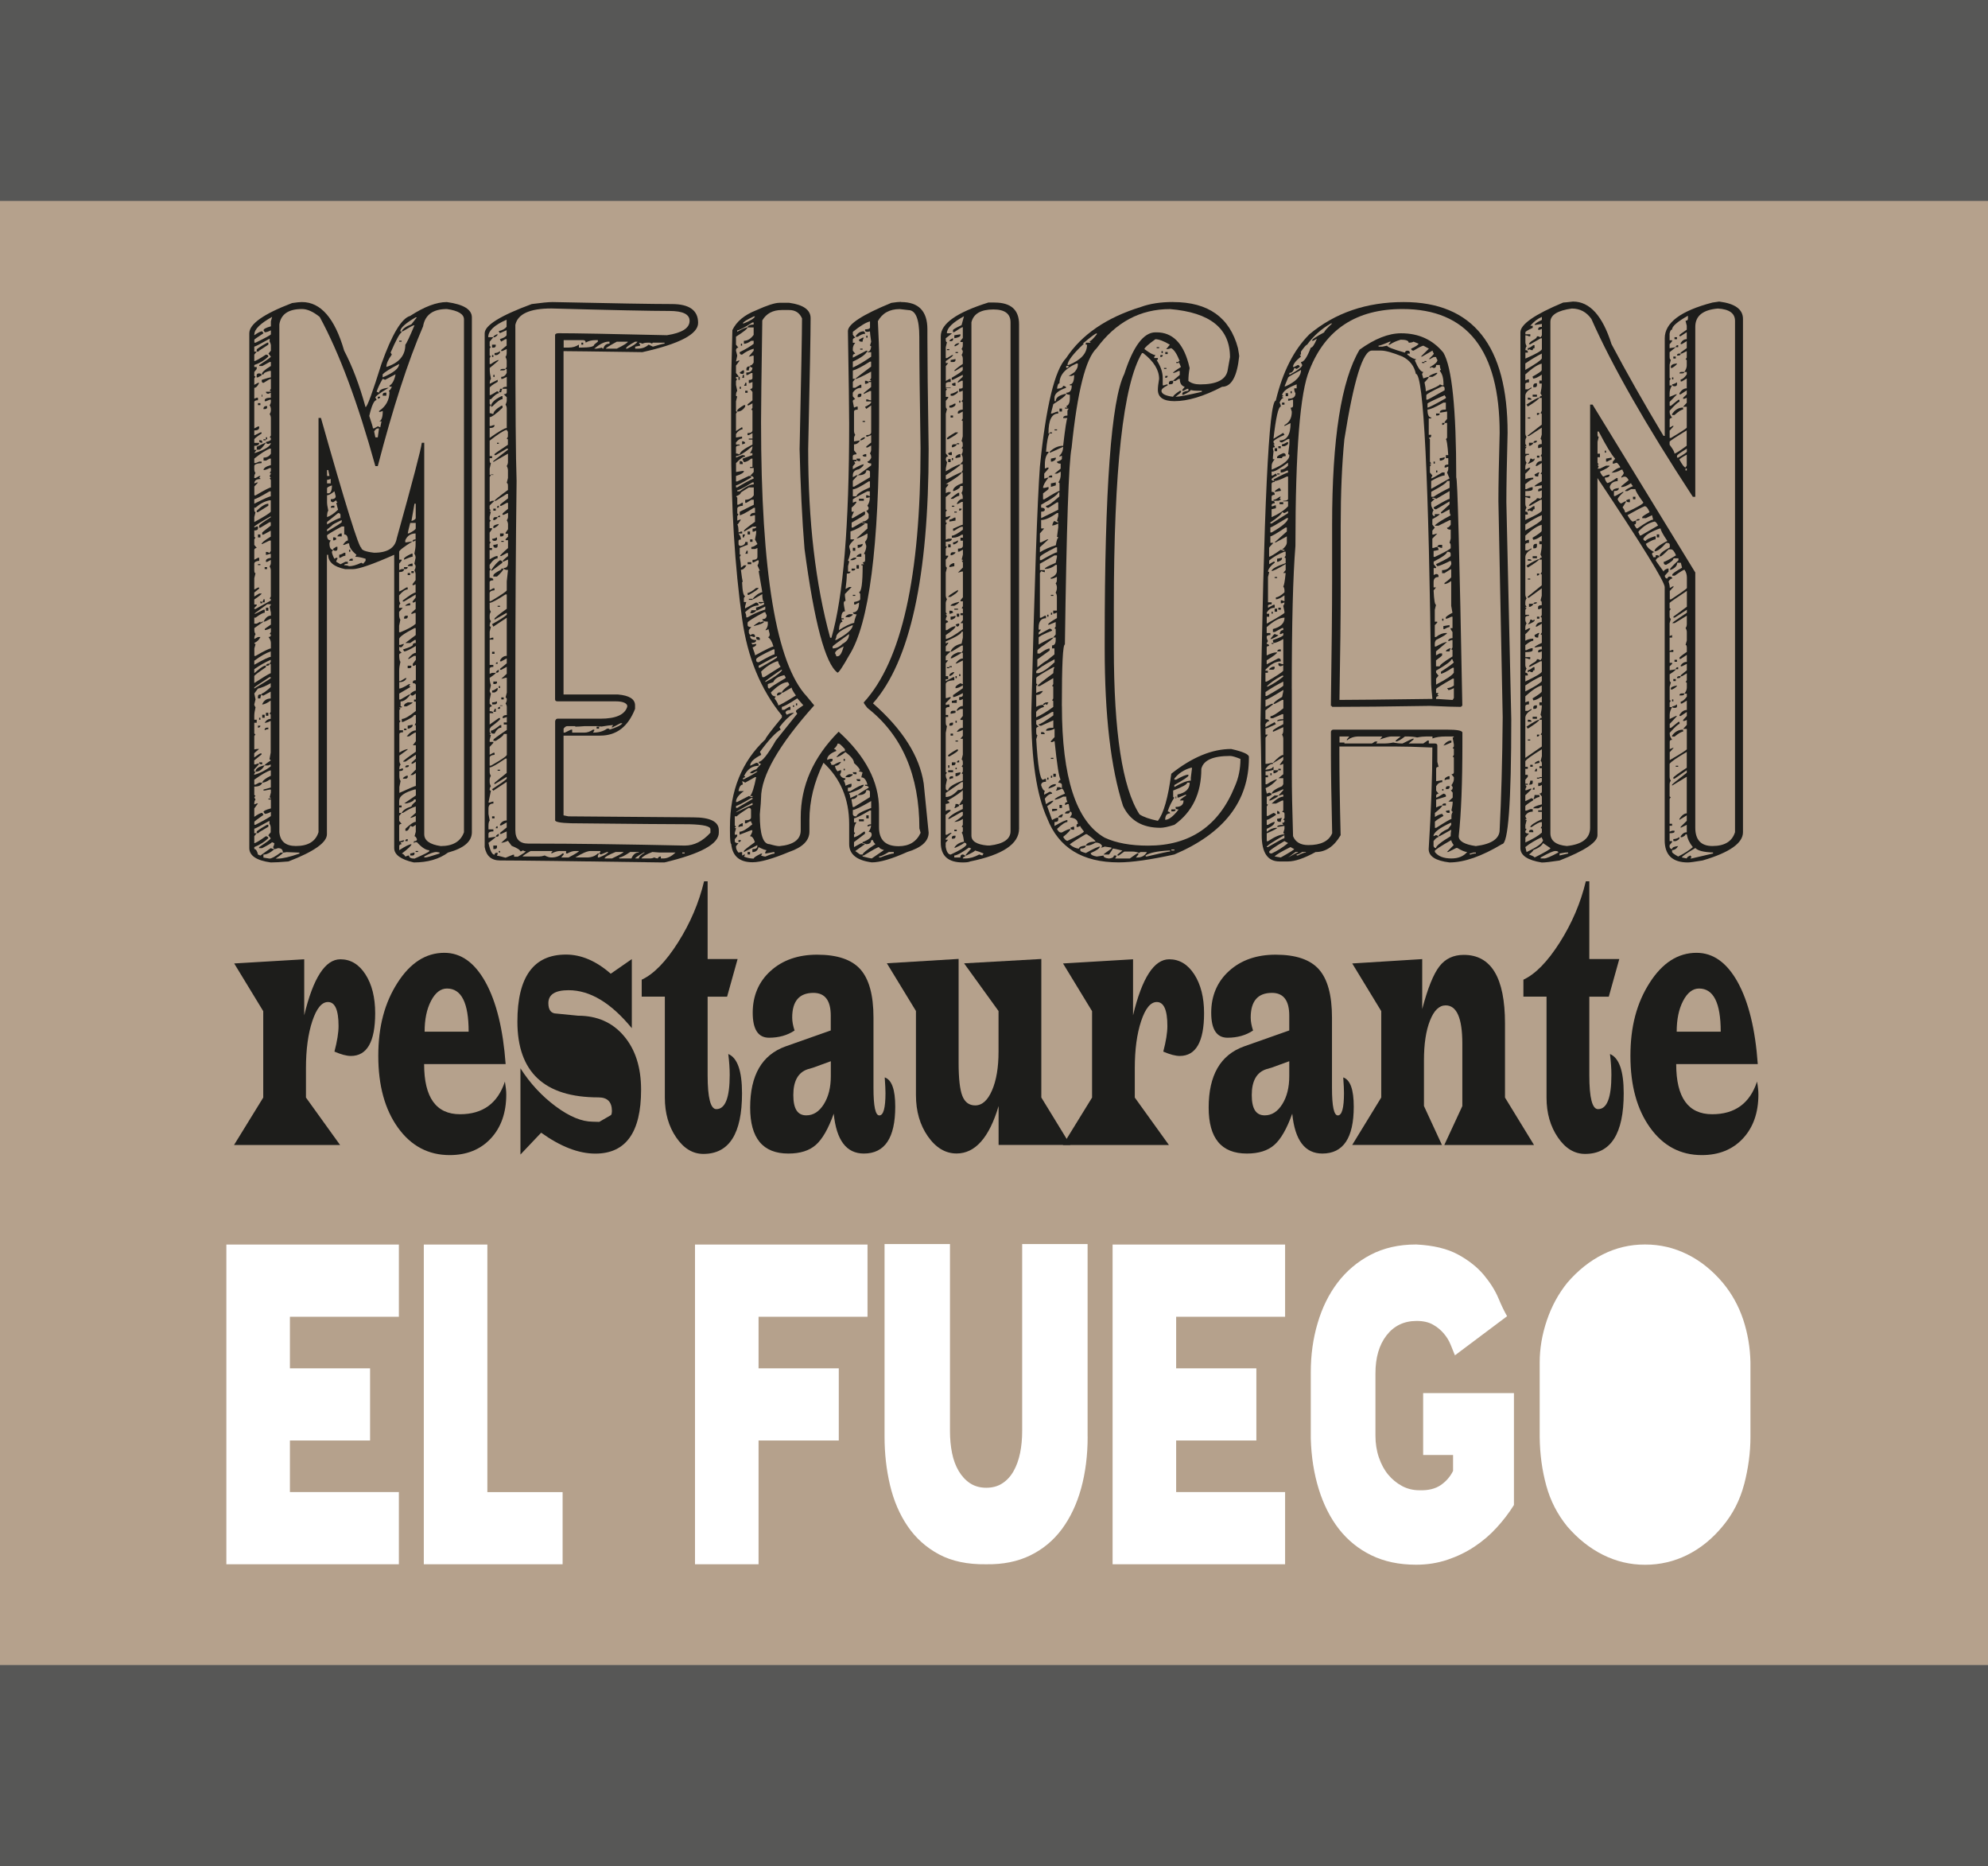
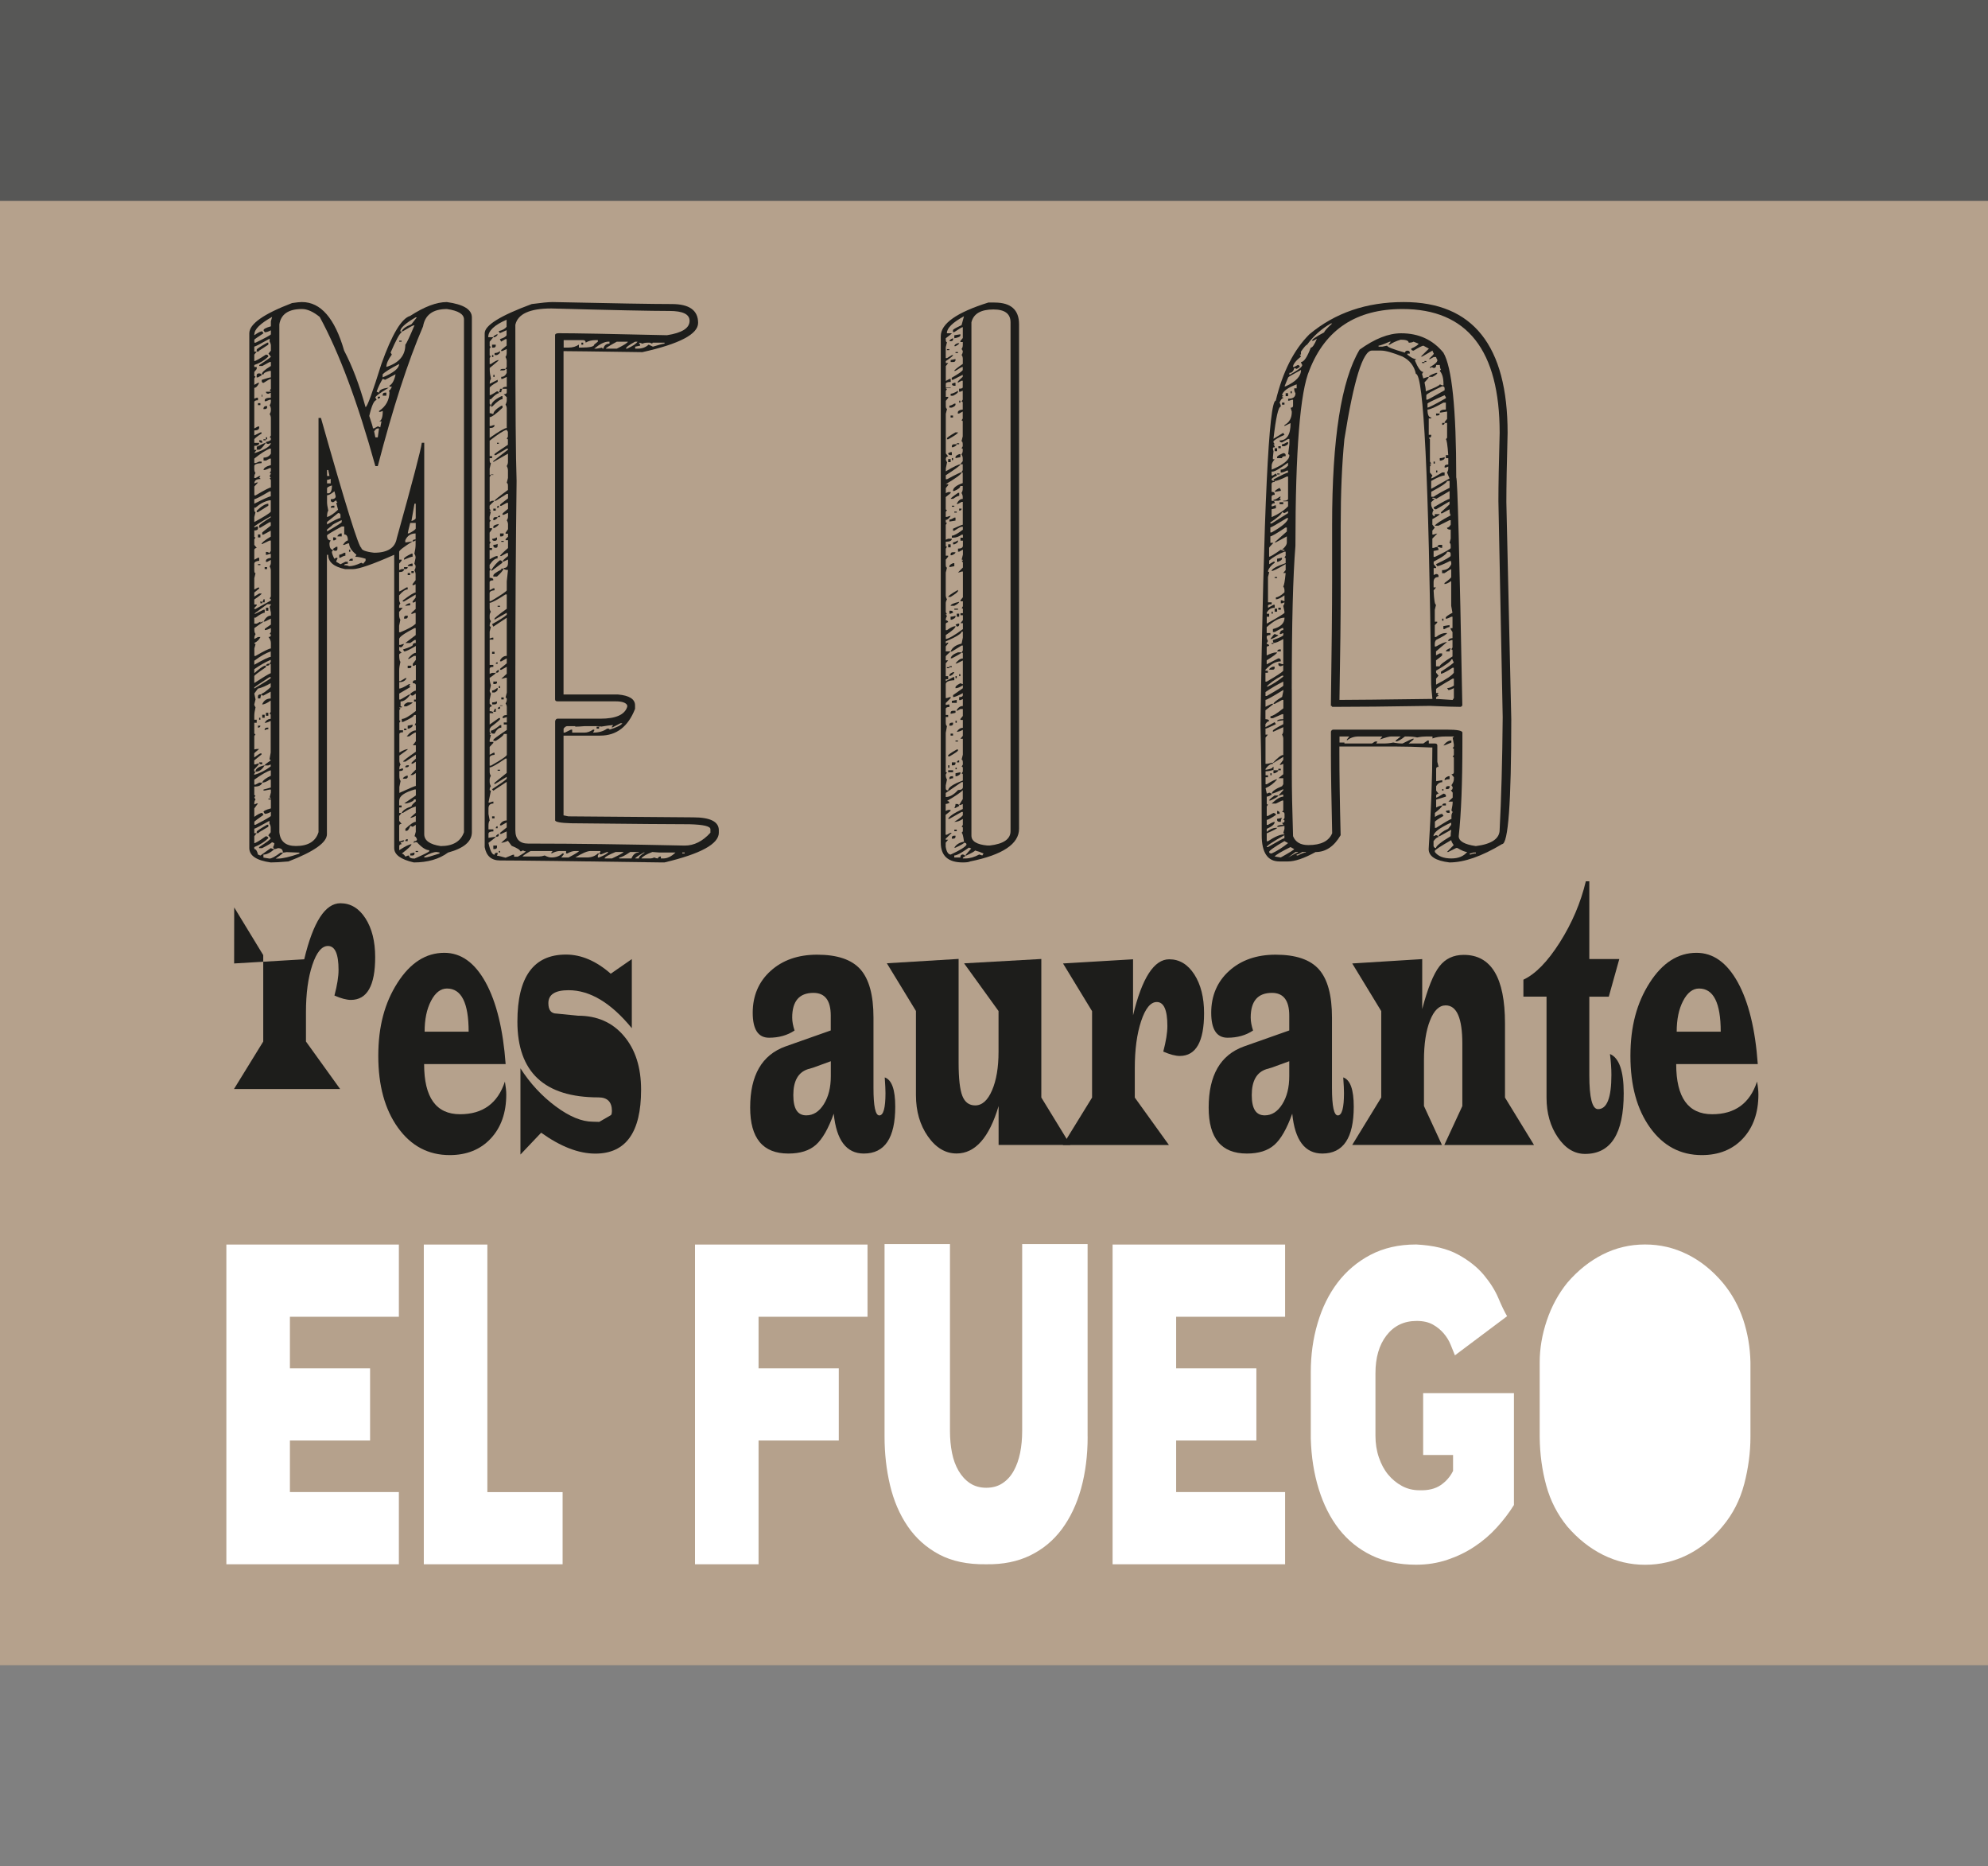
<svg xmlns="http://www.w3.org/2000/svg" id="Laag_2" viewBox="0 0 319.68 300">
  <rect x="0" y="0" width="319.68" height="300" fill="#808080" stroke="none" />
  <defs>
    <style>.cls-1{clip-path:url(#clippath);}.cls-2{fill:none;}.cls-2,.cls-3,.cls-4,.cls-5,.cls-6{stroke-width:0px;}.cls-3{fill:#575756;}.cls-4{fill:#1d1d1b;}.cls-5{fill:#b5a18c;}.cls-6{fill:#fff;}</style>
    <clipPath id="clippath">
      <rect class="cls-2" width="319.68" height="300" />
    </clipPath>
  </defs>
  <g id="Laag_1-2">
    <rect class="cls-5" y="30.18" width="319.68" height="237.52" />
    <g class="cls-1">
      <path class="cls-4" d="M48.56,48.56c3.01,0,5.28,2.6,6.78,7.81,1.31,2.5,2.46,5.52,3.44,9.08.26,0,1.11-2.31,2.55-6.93,1.7-4.78,3.25-7.35,4.62-7.73,2.29-1.49,4.26-2.23,5.9-2.23,2.69.37,4.03,1.19,4.03,2.47v82.76c0,1.49-1.28,2.58-3.83,3.27-1.44,1.06-3.28,1.59-5.51,1.59-2.1-.48-3.15-1.25-3.15-2.31v-47.15c-3.48,1.54-5.7,2.31-6.69,2.31h-1.18c-1.83-.37-2.75-1.14-2.75-2.31h-.2v44.92c0,1.33-2.06,2.79-6.19,4.38-1.25.11-2.2.16-2.85.16-2.29-.32-3.44-1.09-3.44-2.31V53.58c0-1.49,2.29-3.11,6.88-4.86.72-.11,1.24-.16,1.57-.16M40.89,53.74v.16c.59-.43,1.02-.64,1.28-.64l.2.32c-.98.64-1.47.98-1.47,1.03v.48h.2c1.64-.8,2.46-1.25,2.46-1.35v-.64c-.39.21-.72.32-.98.32l-.2-.32c0-.21.39-.42,1.18-.64v-.8l.2-.72c-1.9,1.06-2.85,1.99-2.85,2.79M40.89,55.73v.8h.39l-.39.48v1.04c.2,0,.82-.35,1.87-1.04.26,0,.39.11.39.32-.59.58-1.35,1.04-2.26,1.35v.32h.39v.32l-.39.48v.56c0,.11.06.16.2.16l-.2.32v1.03l.59-.32h.2c-.26.53-.52.8-.79.8v1.75l.39-.16h.2v.4c-.39,0-.59.11-.59.32v4.22l.59-.32h.2v.16c0,.32-.26.48-.79.48v.8l.98-.48h.2v.16c-.79.53-1.18.85-1.18.96v.56h.79c0,.32-.26.48-.79.48v.64h.39l-.39.48h.2c1.64-.58,2.46-1.12,2.46-1.59l-.39.16c-.26,0-.39-.11-.39-.32.52-.11.79-.24.79-.4v-.16c0-.11-.07-.16-.2-.16l.2-.32v-2.79c0-.26-.07-.48-.2-.64.13-.21.2-.42.2-.64v-.16c0-.21-.07-.43-.2-.64.13-.16.2-.37.2-.64v-.24h-.2l-.59.24h-.2v-.16c0-.26.33-.4.98-.4v-.8l-.39.16c-.26,0-.39-.1-.39-.32h.79c0-.11-.07-.16-.2-.16l.2-.32v-1.59c-.13,0-.52.21-1.18.64-.2,0-.29-.11-.29-.32v-.16c.79-.26,1.28-.4,1.47-.4v-1.04h-.2c-.66.16-.98.35-.98.56h-.29c0-.32.49-.77,1.47-1.35v-.64h-.2l-1.18.64h-.49v-.16c1.24-.8,1.87-1.25,1.87-1.35l-.39-.48.39-.48v-.8c0-.21-.07-.42-.2-.64v-.48c-1.51.85-2.33,1.27-2.46,1.27M40.89,73.73v.72h.2l.59-.24h.39v.24c-.79.05-1.18.21-1.18.48v.48c0,.27.06.48.2.64-.13.16-.2.37-.2.64v.16h.2l.59-.32h.2l-.2.32c.13,0,.2.05.2.16-.66,0-.98.24-.98.72l.39-.16h.2l-.59.64v1.43h.2c1.44-.85,2.26-1.27,2.46-1.27v-1.2l-.2-.32h.2l-.2-.32c.13-.21.2-.37.2-.48h-.2l.2-.32v-.48h-.2c-.39.21-.72.32-.98.32,0-.32.39-.58,1.18-.8v-1.04h-.2l-.59.32h-.39v-.48c.52,0,.92-.21,1.18-.64v-.8h-.2c-.66.27-1.47.8-2.46,1.59M40.89,80.26v.72c1.57-.8,2.46-1.19,2.65-1.19v-.8h-.2c-1.44.85-2.26,1.27-2.46,1.27M40.89,81.61v.32c0,.27.06.4.2.4l-.2.8v.8c1.57-.85,2.46-1.41,2.65-1.67v-1.83h-.2c-.79.16-1.54.56-2.26,1.19h-.2ZM40.89,84.64v.16l.39-.16h.2v.32c0,.21-.2.32-.59.32v.96c0,.11.06.16.2.16l-.2.32v.88l.39.48c-.26.05-.39.16-.39.32v1.59l.59-.32h.2v.48c-.52.05-.79.21-.79.48v1.04c0,.32.06.48.2.48l-.2.8v1.83l.59-.32h.2v.16l-.79.64v.64l.79-.48h.39c0,.11-.39.43-1.18.96v.8h.39v.16l-.39.4v.16h.2l2.46-1.35v-.16c0-.1-.07-.16-.2-.16l.2-.32v-4.22c0-.21-.07-.42-.2-.64.13-.16.2-.35.2-.56v-.48l-.59.32h-.2v-.16c0-.26.26-.42.79-.48v-.64h-.2c-.26.11-.46.16-.59.16v-.48h.2l.39.16.2-.32v-1.67h-.2l-1.18.56h-.1c0-.21.49-.61,1.47-1.19v-.96l-1.18.64h-.2v-.32c0-.05.46-.42,1.38-1.12v-.56h-.2l-1.47.88h-.2v-.32c0-.11.62-.56,1.87-1.35v-.16c-1.77,1.01-2.65,1.57-2.65,1.67M40.89,98.66h.2l1.28-.64h.2v.48c-.26,0-.76.27-1.48.8h-.2v.96h.39l.59-.32v.16l.3-.16h.2l-1.47,1.03v.32c0,.27.06.48.2.64-.13.21-.2.43-.2.64v.16l.59-.32h.39c-.2.43-.53.74-.98.96,0,.11.06.16.2.16l-.2.72v1.2h.2c1.38-.8,2.2-1.2,2.46-1.2v-.88c0-.32-.13-.64-.39-.96.26,0,.39-.11.39-.32,0-.11-.07-.16-.2-.16l.2-.32v-.64c-.39.21-.72.32-.98.32v-.16c0-.05.33-.29.98-.72v-.96l-.98.48h-.2c.33-.64.72-.96,1.18-.96v-.48l-.2-.96c.13-.16.2-.29.2-.4h-.59l-2.06,1.51ZM40.89,106.23v.64c1.51-.85,2.39-1.27,2.65-1.27v-.88c-.79.27-1.67.77-2.65,1.51M40.89,107.58v.64c.79-.69,1.34-1.09,1.67-1.2h.2v.24c-1.25.85-1.87,1.33-1.87,1.43v1.12c1.38-.9,2.26-1.43,2.65-1.59v-1.35c0-.11-.07-.16-.2-.16l.2-.32v-.32c-.85.37-1.74.88-2.65,1.51M40.89,110.53v.16c1.77-1.06,2.65-1.62,2.65-1.67v-.16h-.2c-1.64,1.06-2.46,1.62-2.46,1.67M40.89,111.48l.2.96-.2.8c0,.11.06.27.2.48-.13.53-.2.98-.2,1.35v.64h.39v.48h-.39v1.67c0,.11.06.16.2.16l-.2.32v2.15l.39-.08h.39c-.52.43-.79.66-.79.72v.64c.59-.43.92-.64.98-.64h.2v.16l-1.18.96v.64h.2c.26-.11.46-.16.59-.16,0,.11-.26.43-.79.96v.24c0,.11.06.16.2.16l-.2.32v.16c.92-.26,1.8-.72,2.65-1.35v-.32l-.39.16h-.59c0-.11.33-.37.98-.8,0-.11-.07-.16-.2-.16l.2-1.11v-5.1c-.39.21-.72.32-.98.32.26-.43.59-.64.98-.64v-.64c0-.11-.07-.16-.2-.16l.2-.32v-1.83c-.59.43-1.05.64-1.38.64.26-.64.72-.96,1.38-.96v-1.11l-1.18.64c-.2,0-.29-.11-.29-.32.2,0,.69-.34,1.47-1.04v-.64c-.72.43-1.41.72-2.06.88l-.59.8ZM40.89,125.34v.8h.2l.59-.32h.49c-.13.43-.56.64-1.28.64v1.27c0,.11.06.16.2.16l-.2.32.2.32c-.13.16-.2.37-.2.64v.16l.39-.16h.2l-.59.8v1.35c.59-.42,1.02-.64,1.28-.64l.2.32c-.98.69-1.47,1.06-1.47,1.11v.48h.2c1.64-.85,2.46-1.33,2.46-1.43v-.64c-.39.21-.72.32-.98.32l-.2-.32c0-.16.39-.34,1.18-.56v-1.43h-.39v-.16h.39c0-.11-.07-.16-.2-.16l.2-.8v-.48h-.2l-.79.16h-.2v-.16l1.18-.32v-1.27h-.2c-.46.32-.85.48-1.18.48.06-.32.52-.69,1.38-1.11v-.88c-.59.16-1.47.66-2.65,1.51M40.89,133.23v.72h.39l-.39.48v1.12c.2,0,.82-.37,1.87-1.12.26.05.39.16.39.32-.59.58-1.35,1.06-2.26,1.43v.32c.26,0,.46.29.59.88l.39.16,1.67-1.19c.26.11.46.16.59.16-.66.58-1.25.88-1.77.88v.48l.98.16c.33,0,.92-.32,1.77-.96h.39c0,.11-.39.43-1.18.96h.39c.72,0,1.87-.26,3.44-.8v-.16c-1.12-.05-1.8-.08-2.07-.08-.26.05-.46.08-.59.08,0-.48-.26-.72-.79-.72-.26.11-.46.16-.59.16l-.2-.32c.13-.21.2-.43.2-.64l-.39-.16c0,.11-.53.43-1.57.96h-.49v-.16c1.24-.8,1.87-1.28,1.87-1.43l-.39-.48.39-.48v-.72c0-.26-.07-.48-.2-.64v-.48c-1.51.85-2.33,1.27-2.46,1.27M42.56,123.03c-.39.69-.89,1.04-1.48,1.04,0-.48.49-.82,1.48-1.04M42.95,55.09h.2v.32l-1.48.96c0,.11-.13.16-.39.16v-.32c0-.1.56-.48,1.67-1.11M41.67,60.03c.26,0,.39.11.39.32l-.59.32h-.2v-.32c0-.21.13-.32.39-.32M42.76,71.18c-.53.74-.89,1.12-1.08,1.12h-.39v-.48c.85-.42,1.34-.64,1.47-.64M43.15,80.98v.32l-1.67,1.04h-.2v-.24c.79-.74,1.41-1.12,1.87-1.12M42.95,132.59h.2v.32l-1.48.88c0,.11-.13.16-.39.16v-.24c0-.11.56-.48,1.67-1.12M41.48,64.81h.39v.32h-.39v-.32ZM41.48,85.92h.39v.48h-.39v-.48ZM41.48,90.69h.39v.16h-.39v-.16ZM41.87,111.64h.2c-.13.21-.2.43-.2.64h-.39v-.32c0-.21.13-.32.39-.32M41.48,116.66h.39c0,.21-.13.32-.39.32v-.32ZM41.67,70.78h.2c.2,0,.3.08.3.24v.16h-.1c-.26,0-.39-.11-.39-.32v-.08ZM41.67,115.39h.2v.32h-.2v-.32ZM41.67,122.56h.49v.32h-.1c-.26,0-.39-.11-.39-.32M41.87,96.67c.2,0,.3.11.3.32h-.3v-.32ZM42.07,63.45h.1v.32h-.1v-.32ZM42.36,96.35h.2v.48h-.39c.13-.21.2-.37.2-.48M42.17,114.91h.39v.48h-.39v-.48ZM42.76,65.29h.2v.16c0,.21-.13.32-.39.32h-.2v-.16c.07-.21.2-.32.39-.32M42.36,70.62h.39v.16h-.39v-.16ZM42.56,91.17h.39v.32h-.39v-.32ZM42.95,116.98h.2v.24c-.13,0-.33.05-.59.16v-.16c.06-.16.2-.24.39-.24M42.76,70.3h.2v.32h-.2v-.32ZM42.76,97.7h.39v.48h-.39v-.48ZM43.15,106.7h.2c0,.21-.13.32-.39.32h-.2c.06-.21.2-.32.39-.32M42.76,114.59h.39v.48h-.39v-.48ZM44.92,52.14v81.64c.13,1.49,1.02,2.23,2.66,2.23,1.97,0,3.18-.74,3.64-2.23v-66.59h.39c3.93,13.91,6.1,20.87,6.49,20.87,0,.37.69.64,2.06.8,2.16,0,3.37-.77,3.64-2.31,2.56-9.19,3.9-14.31,4.03-15.37h.39v62.93c0,1.01.88,1.65,2.65,1.91,1.97,0,3.21-.74,3.74-2.23V51.35c0-.85-.92-1.41-2.75-1.67-2.23,0-3.51.93-3.83,2.79-2.43,5.63-4.85,13.12-7.28,22.46h-.39c-2.82-10.2-5.8-18.19-8.95-23.98-1.05-.85-2-1.27-2.85-1.27-2.16,0-3.38.82-3.64,2.47M52.59,75.56v.96h.39l-.2-.96h-.2ZM52.59,77.15v.56h.59v-.72c-.26.11-.46.16-.59.16M52.59,78.51v.8h.2c.39,0,.59-.43.59-1.27-.53.16-.79.32-.79.48M52.59,79.62v1.12c0,.32.07.77.2,1.35-.13.16-.2.51-.2,1.04.52-.16,1.11-.56,1.77-1.19l-.29-1.12h.2c-.13-.16-.2-.29-.2-.4l-.49.32c-.26,0-.39-.11-.39-.32v-.16c.52,0,.79-.16.79-.48l-.2-.8c-.53.43-.92.64-1.18.64M54.36,82.49l-1.77,1.43v.4c1.18-.69,1.9-1.04,2.16-1.04v-.48c0-.21-.13-.32-.39-.32M52.59,85.12v.32c1.57-.9,2.36-1.41,2.36-1.51v-.32c-1.05.48-1.57.77-1.57.88l-.79.64ZM52.59,86.07c0,.53.2.8.59.8-.13.21-.2.37-.2.48,0,.69.2,1.04.59,1.04l-.2.32c0,.21.13.58.39,1.12l.3-.16h.2v.16c-.13.21-.2.37-.2.48l.69.4.79-.4h.39v.32c-.39,0-.59.08-.59.24.33,0,.59.05.79.16.53,0,1.18-.19,1.97-.56l.3.16.39-.48v-.32c-.66-.21-1.21-.32-1.67-.32l.2-.32c-.79-.64-1.18-1.25-1.18-1.83h-.2l-.59.24h-.2c.26-.42.52-.66.79-.72,0-.64-.2-.96-.59-.96v-1.28h-.39c-1.57.85-2.36,1.33-2.36,1.43M53.57,81.3h.2v.32h-.59c0-.21.13-.32.39-.32M53.57,86.39h.2c.2,0,.3.11.3.32l-.3.16h-.2v-.48ZM54.06,87.91h.2v.32c0,.21-.1.32-.3.32-.26,0-.39-.1-.39-.32l.49-.32ZM54.75,85.76h.2v.48h-.69c0-.16.16-.32.49-.48M55.34,88.86h.2v.48c-.2,0-.46.11-.79.32h-.2v-.48c.2,0,.46-.11.79-.32M56.13,88.38h.2v.32h-.2v-.32ZM56.52,89.82h.2v.32h-.59c.06-.21.2-.32.39-.32M61.93,61.06l-.39-.16c-.39.64-.72,1.33-.98,2.07l.39.16c0-.42.52-.69,1.57-.8-1.44.85-2.16,1.38-2.16,1.59.13.21.2.35.2.4-.39,0-.79.85-1.18,2.55.39,1.17.59,1.83.59,1.99h.2l.59-.32.39.16.2-.96h-.39c.39-.11.59-.66.59-1.67-.26.11-.46.16-.59.16v-.16c1.11-.74,1.67-1.78,1.67-3.11-.07,0-.1-.05-.1-.16.13,0,.3-.21.49-.64h-.39v-.16c.46-.26.79-.88.98-1.83l-1.67.88ZM60.16,69.35l.2.96h.39l.2-1.43h-.2c-.2,0-.39.16-.59.48M60.75,63.77h.39c0,.21-.13.32-.39.32v-.32ZM61.53,60.19v.48c1.77-.74,2.65-1.46,2.65-2.15-1.44.74-2.33,1.3-2.65,1.67M61.93,63.13h.2v.48h-.59v-.16c0-.21.13-.32.39-.32M64.38,53.26c.13,0,.2.05.2.16-.33.21-.92,1.3-1.77,3.26l.2.32c-.59.8-.88,1.46-.88,1.99,2.03-.64,3.05-1.83,3.05-3.58.2-.21.69-1.25,1.47-3.11h-.1c-.13,0-.72.32-1.77.96h-.2c.2-.42.72-.8,1.57-1.12l.88-1.12h-.2c-1.64.96-2.46,1.7-2.46,2.23M64.19,54.77h.39v.16h-.39v-.16ZM65.17,86.87v.32h.2l.98-.16c-1.44.9-2.16,1.46-2.16,1.67v1.27h.39v.16l-.39.48v1.04l.39-.16h.39c0,.32-.26.48-.79.48v3.11c.13,0,.52-.21,1.18-.64h.2v.32c-.39,0-.85.32-1.38.96v.64c0,.21.06.43.2.64-.13.16-.2.35-.2.56v.16h.59l-.59.64v.48c0,.32.06.58.2.8l-.2.96v1.04h.2c1.18-.48,2-.93,2.46-1.35v-1.75h-.2c-.2.11-.36.16-.49.16v-.16l.69-.64v-1.2l-.29.16h-.2v-.16l.49-.64v-.48l-1.87,1.12h-.2v-.16c1.11-.85,1.8-1.28,2.06-1.28v-1.35l-.29.16h-.2v-.16l.49-.64v-.96c0-.21-.07-.42-.2-.64.13-.16.2-.37.2-.64,0-.11-.07-.24-.2-.4l.2-.96c0-.26-.07-.48-.2-.64.13-.58.2-1.06.2-1.43v-.72l-.29.16h-.2c0-.21.16-.32.49-.32v-.96c-.79,0-1.34.37-1.67,1.12M64.19,103.68h.2c.26-.1.46-.16.59-.16-.2.37-.39.56-.59.56,0-.05-.06-.08-.2-.08v.56l.39.4c-.26.05-.39.16-.39.32,0,.59.06.96.2,1.12-.13.53-.2.98-.2,1.35v1.75h.2l.79-.48h.2c-.2.43-.59.64-1.18.64v1.04c.26,0,.79-.24,1.57-.72h.2l-.2.32c.13,0,.2.05.2.16l-1.77,1.04v.96h.2l1.38-.8h.2c-.53.74-1.05,1.11-1.57,1.11v.8h.2v.16h-.39c0,.11.06.16.2.16l-.2.24v1.59c0,.11.06.16.2.16l-.2.32v1.2h.59v.32c-.39,0-.59.11-.59.32v2.95c.59-.37,1.05-.56,1.38-.56,0,.05-.46.4-1.38,1.04v.8c0,.21.06.43.2.64-.13.16-.2.37-.2.64v.16l.39-.16h.2v.16c0,.16-.2.24-.59.24v.8c0,.37.06.64.2.8l-.2.96v.96c1.64-.74,2.52-1.12,2.65-1.12v-2.07l-.49.32h-.39l.88-.88v-1.27l-.49.32h-.2v-.16l.69-.64v-.64l-1.67,1.11h-.39c0-.11.69-.64,2.06-1.59v-1.04h-.49l.49-.64v-1.43c-.13,0-.49.21-1.08.64h-.39c.52-.64,1.02-.96,1.47-.96v-.72c0-.11-.07-.16-.2-.16l.2-.32v-1.27h-.29c0,.21-.59.58-1.77,1.11h-.2v-.48c.46,0,1.21-.43,2.26-1.28v-1.51h-.29v-.32h.29v-.96l-.49.32c-.26,0-.39-.11-.39-.32.39-.32.69-.48.88-.48v-.88c0-.21-.16-.32-.49-.32v-.16c0-.21.16-.32.49-.32v-2.47l-.29.16h-.2v-.32l.49-.64v-.64h-.29l-.79.48h-.2c.52-.64.95-.96,1.28-.96v-1.11c-.98.58-1.61.88-1.87.88l-.2-.32c1.05-.32,1.57-.56,1.57-.72,0-.21.16-.32.49-.32v-.48h-.2l-.69.48h-.79l1.67-1.27v-1.12h-.2c-1.64.85-2.46,1.43-2.46,1.75v.96ZM64.19,128.69v.8h.39v.32h-.39v.88h.39l-.39.48v.8l.39.48c-.26,0-.39.11-.39.32v2.47h.2c.26-.11.46-.16.59-.16,0,.21-.2.32-.59.32l.2.32c-.26,0-.39.11-.39.32v.64c.98-.64,1.64-.96,1.97-.96,0,.21-.53.72-1.57,1.51.2,0,.39.16.59.48l.39-.16h.2c0,.32.29.48.88.48,1.57-.69,2.36-1.09,2.36-1.19v-.16c-.53,0-1.18-.42-1.97-1.28h-.39c0,.11-.03.16-.1.16v-.32c.33,0,.49-.11.49-.32-.13-.32-.26-.48-.39-.48l.2-.72v-1.12l-.49.32-.39-.16c-.2.53-.39.8-.59.8h-.2v-.32c.79-.74,1.34-1.12,1.67-1.12v-.96c-.39.21-.69.32-.88.32,0-.05.29-.32.88-.8v-1.04c-.66.21-1.34.56-2.06,1.04h-.2c.2-.43.72-.77,1.57-1.04,0-.16.23-.42.69-.8v-.32h-.29c0,.21-.39.43-1.18.64h-.39l1.87-1.28v-.96h-.2c-1.64.48-2.46,1.06-2.46,1.75M65.37,124.71h.2v.16c0,.21-.13.32-.39.32h-.39c0-.16.2-.32.59-.48M66.15,89.02h.2v.48c-.2,0-.66.16-1.38.48v-.16c0-.16.39-.42,1.18-.8M64.97,91.17h.59c0,.21-.13.32-.39.32h-.2v-.32ZM65.37,98.98h.2v.16c0,.21-.13.32-.39.32h-.2v-.16c0-.21.13-.32.39-.32M65.56,112.92h.79c0,.11-.33.32-.98.64h-.39v-.16c0-.16.2-.32.59-.48M64.97,117.14h.39v.24h-.39v-.24ZM65.76,96.99h.2v.32l-.79.08c0-.11.2-.24.59-.4M65.56,123.03h.2c0,.21-.13.32-.39.32h-.2c0-.21.13-.32.39-.32M65.56,134.9v.32h-.39c0-.21.13-.32.39-.32M65.96,84.08c-.26,1.01-.39,1.57-.39,1.67h.2c.72-.37,1.08-.64,1.08-.8v-.88h-.88ZM66.15,90.61h.2v.4h-.79c0-.16.2-.29.59-.4M65.56,92.13h.39v.32h-.39v-.32ZM65.56,107.02h.59v.16c0,.16-.13.24-.39.24h-.2v-.4ZM66.35,116.5v.16c0,.16-.2.32-.59.48h-.2v-.48c.06,0,.33-.05.79-.16M66.65,137.05v.16c0,.21-.1.32-.29.32h-.39v-.32c.06,0,.29-.05.69-.16M66.65,80.98l-.49,2.79c.46-.16.69-.32.69-.48v-2.31h-.2ZM66.15,91.81h.39v.32h-.39v-.32ZM66.84,136.81h.39v.16h-.39v-.16ZM68.22,137.69v.16h.2c.2,0,.95-.21,2.26-.64v-.16c-.07,0-.23-.03-.49-.08-.46,0-1.11.24-1.97.72" />
      <path class="cls-4" d="M88.86,48.56c9.76.21,16.16.32,19.17.32,2.82,0,4.23,1.01,4.23,3.03,0,1.81-2.98,3.37-8.95,4.7h-.2c-7.47-.11-11.64-.16-12.49-.16v55.2h8.75c1.83.16,2.75.74,2.75,1.75v.56c-1.12,2.87-2.99,4.3-5.6,4.3h-5.9v12.82l.78.16c.72,0,7.41.05,20.06.16,2.75,0,4.13.69,4.13,2.07v.4c0,1.81-2.92,3.4-8.75,4.78h-.39c-14.55-.21-23.24-.32-26.05-.32-1.38,0-2.2-.72-2.46-2.15V53.58c0-1.27,2.52-2.84,7.57-4.7,1.57-.21,2.69-.32,3.34-.32M78.54,54.21h.79l-.59.72v.64c0,.11.07.16.2.16l-.2.32v1.03c0,.11.07.16.2.16l-.2.32v.96h.2c.59-.42,1.01-.64,1.28-.64,0,.05-.49.48-1.47,1.27v.24c0,.43.07.93.2,1.51-.13.16-.2.43-.2.8l1.28-.64v.32c-.85.48-1.28.8-1.28.96v1.2c.13,0,.53-.21,1.18-.64.2.05.29.16.29.32-.26,0-.69.32-1.28.96h-.2v.64c0,.16.07.24.2.24l-.2.32v1.04c.13,0,.33.05.59.16,0-.37.42-.82,1.28-1.35h.2v.32c-1.05,1.01-1.74,1.51-2.07,1.51v1.43h.2c.26-.11.46-.16.59-.16,0,.32-.26.48-.79.48v1.59c1.51-1.06,2.42-1.59,2.75-1.59v-3.11c0-.26-.07-.48-.2-.64.13-.26.2-.5.2-.72v-.48l-.49-.48c.33,0,.49-.11.49-.32v-.56h-.69c0-.21.23-.32.69-.32v-1.59l-.69.32h-.2v-.32c.39,0,.69-.21.88-.64v-.56c0-.05-.07-.08-.2-.08l.2-.32v-.96c0-.21-.07-.42-.2-.64.13-.16.2-.37.2-.64v-.64l-.69.32h-.2v-.16l.88-.72v-1.03h-.2l-.69.4-.2-.4c.65-.21,1.01-.43,1.08-.64v-.8l-1.08.48-.2-.32c.65-.16,1.08-.4,1.28-.72v-1.12c-1.97.85-2.95,1.78-2.95,2.79M78.74,123.35v.72c0,.27.07.48.2.64-.13.21-.2.43-.2.64v.32c0,.27.07.51.2.72-.13.16-.2.35-.2.56,0,.11.07.16.2.16l-.39,1.91h.2c.26-.11.46-.16.59-.16v.32c-.53,0-.79.27-.79.8v.88l.2,1.04c-.13.16-.2.43-.2.8v.64h.79v.32c-.53,0-.79.13-.79.4v.64l.98-.16h.2c0,.05-.39.37-1.18.96.26,1.27.59,1.91.98,1.91,0-.21.13-.32.39-.32h.1v.16l-.1.32c.2,0,.65.11,1.38.32l1.18-.48h.19v.32h.59c.85-.48,1.28-.77,1.28-.88-.26,0-.39-.05-.39-.16l-.3.16h-.2c0-.21-.46-.5-1.38-.88l-.59-.8c-.46.21-.82.32-1.08.32l.88-.8v-1.03l-.88.4h-.2v-.16l1.08-.88v-.8l-.88.48h-.2v-.16c.26-.43.62-.64,1.08-.64v-6.21l-2.16,1.43-.2-.24c1.24-.8,2.03-1.35,2.36-1.67v-.32l-1.97,1.2v-.24l1.97-1.59v-2.31h-.2c-1.38.95-2.23,1.43-2.56,1.43M78.74,70.86v2.47h.39v.32h-.39v.32c0,.32.07.48.2.48l-.2.88v.96c0,.05.07.08.2.08l-.2.32v3.98l.39-.16h.39c-.53.48-.79.74-.79.8v.48l.2.32h-.2c0,.11.07.16.2.16l-.2.8v.4c0,.11.07.16.2.16l-.2.32v.96h.39v.16l-.39.56v1.35c0,.11.07.16.2.16l-.2.32v.64h.39v.32h-.39v1.51c.59-.37,1.01-.56,1.28-.56v.4c-.39,0-.82.35-1.28,1.04v.48c0,.11.07.16.2.16l-.2.32v1.12c.39,0,.59.11.59.32v.08c-.39,0-.59.11-.59.32v1.28l.59-.32h.2v.32c-.53.05-.79.21-.79.48v1.27h.2c1.7-1.01,2.56-1.59,2.56-1.75v-1.43l.2-1.83c-.46,0-.69-.11-.69-.32.46,0,.69-.26.69-.8v-.56l-.69.32h-.2c0-.11.29-.4.89-.88v-.48h-.2l-.88.48h-.2c0-.11.42-.53,1.28-1.28v-1.27h-.39v-.16l.39-.4v-.48h-.39v-.16l.39-.56v-.8c0-.21-.07-.42-.2-.64.13-.16.2-.35.2-.56v-.64l-.69.32h-.2v-.16c0-.05.29-.32.89-.8v-.96h-.2l-.88.48h-.2v-.16c0-.05.42-.4,1.28-1.04v-.72h-.2l-1.77,1.11h-.2c0-.11.72-.69,2.16-1.75v-.64c0-.32-.07-.48-.2-.48l.2-.8v-1.2c0-.26-.07-.5-.2-.72.13-.21.2-.43.2-.64v-1.35l-2.36,1.35v-.16l2.36-1.83v-.16h-.2l-1.77,1.04h-.2v-.16c0-.05.72-.56,2.16-1.51v-.8c0-.11-.07-.16-.2-.16l.2-.32v-.8l-.2-.32c-.39.05-1.31.64-2.75,1.75M78.74,96.91v.8c0,.27.07.48.2.64-.13.16-.2.37-.2.64v.32c0,.21.07.4.2.56-.13.21-.2.45-.2.72,0,.11.07.16.2.16l-.2.8v1.12l.39-.16h.2v.32h-.59v4.06h.59v.32c-.39,0-.59.11-.59.32v.8l.39-.16h.59c0,.11-.33.37-.98.8,0,.43.07.82.2,1.2l-.2.88c0,.11.07.27.2.48l-.2.96v.64l.39.4c-.26.05-.39.16-.39.32v.48c.39,0,.59.11.59.32h-.59v1.83l1.47-1.04h.2v.16c0,.11-.49.53-1.47,1.27l-.2.32v.48l.2.32h-.2c0,.11.07.16.2.16l-.2.8v.32h.59v.16l-.59.64v1.27l.59-.32h.2v.32c-.53.05-.79.21-.79.48v1.27h.2c1.7-.96,2.56-1.54,2.56-1.75v-3.35h-.49c0,.21-.43.58-1.28,1.11h-.39v-.16c0-.11.72-.64,2.16-1.59v-.88h-.49v-.32h.49v-.88l-.49.16h-.2c0-.32.23-.48.69-.48v-1.28c0-.21-.07-.4-.2-.56.13-.21.2-.42.2-.64s-.07-.32-.2-.32l.2-.8v-2.39h-.2c-.33.11-.56.16-.69.16l.88-.8v-1.12l-.88.48h-.2v-.16l1.08-.88v-.8l-.88.48h-.2v-.16c.26-.48.62-.72,1.08-.72v-6.13l-2.16,1.43-.2-.4c1.24-.69,2.03-1.19,2.36-1.51v-.32l-1.97,1.11v-.16c0-.1.65-.64,1.97-1.59v-2.31h-.2c-1.38.9-2.23,1.35-2.56,1.35M80.61,63.69h.2v.48c-.33,0-.89.4-1.67,1.2h-.19c0-.58.56-1.14,1.67-1.67M78.94,76.28h.39v.08h-.39v-.08ZM80.41,90.06c.26.05.39.19.39.4l-1.67,1.27h-.19c.52-.8,1.01-1.35,1.47-1.67M80.41,116.58h.2v.4c-.39,0-.75.32-1.08.96h-.2c-.26,0-.39-.11-.39-.32v-.16c.26,0,.75-.29,1.47-.88M79.13,55.41h.59v.16c0,.21-.13.32-.39.32h-.2v-.48ZM79.13,57.08h.2v.32h-.2v-.32ZM79.92,86.39v.24c0,.21-.13.32-.39.32s-.39-.11-.39-.32c.2,0,.46-.08.79-.24M79.13,104.79h.39v.32h-.39v-.32ZM79.92,110.61h.1v.24c0,.16-.16.32-.49.48h-.39v-.32c.2,0,.46-.13.79-.4M79.92,112.76v.16c0,.21-.13.32-.39.32h-.39v-.32c.26,0,.52-.05.79-.16M79.13,131.24h.39v.32h-.39v-.32ZM79.92,53.74h.1c0,.16-.16.32-.49.48h-.2c0-.16.2-.32.59-.48M79.33,60.27h.2v.32h-.2v-.32ZM79.33,81.77h.39v.32h-.39v-.32ZM79.72,83.13h.29c0,.16-.16.32-.49.48h-.2v-.16c0-.21.13-.32.39-.32M80.21,84.24c0,.16-.23.37-.69.64h-.2v-.16c0-.21.29-.37.88-.48M80.02,87.43v.32c0,.21-.1.32-.29.32-.26,0-.39-.11-.39-.32v-.16c.26,0,.49-.05.69-.16M80.61,91.41h.39c-.13.32-.49.75-1.08,1.28h-.59v-.16c0-.21.42-.53,1.28-.96v-.16ZM79.33,109.57h.59v.16c0,.16-.13.24-.39.24h-.2v-.4ZM79.53,113.95h.2v.48h-.39c.13-.21.2-.37.2-.48M79.33,135.94h.59v.24c0,.21-.13.32-.39.32h-.2v-.56ZM80.41,56.44v.16c0,.16-.17.32-.49.48h-.39v-.32c.33,0,.62-.11.89-.32M80.02,106.47v.24h-.29c0-.16.1-.24.29-.24M80.21,107.66v.16c0,.21-.1.32-.29.32h-.19c0-.16.16-.32.49-.48M80.02,132.83v.32h-.29c0-.21.1-.32.29-.32M80.21,134.03v.16c0,.21-.1.32-.29.32h-.19c0-.16.16-.32.49-.48M79.92,71.18h.29v.16h-.29v-.16ZM80.21,81.3v.32h-.29c0-.21.1-.32.29-.32M80.41,82.89v.24h-.39c.06-.16.19-.24.39-.24M80.02,97.39h.39v.16h-.39v-.16ZM80.41,113.63v.32h-.39c.06-.21.19-.32.39-.32M80.02,123.75h.39v.16h-.39v-.16ZM80.41,62.5h.39c-.13.16-.2.35-.2.56h-.39c.13-.16.2-.34.2-.56M80.21,110.29h.2v.32h-.2v-.32ZM80.21,136.81h.2v.24h-.2v-.24ZM80.8,59.31h.49c0,.16-.17.24-.49.24h-.39c.06-.16.2-.24.39-.24M80.41,85.76h.59v.16c0,.21-.13.32-.39.32h-.2v-.48ZM80.41,113.4h.39v.08h-.39v-.08ZM80.61,86.95h.39v.16h-.39v-.16ZM80.61,112.12h.39v.32h-.39v-.32ZM82.87,52.38c0,13.06.07,21.37.2,24.93-.13,10.51-.2,21.45-.2,32.82v23.34c0,1.43.69,2.15,2.07,2.15h.59c6.82,0,15.01.11,24.58.32,1.51,0,2.88-.69,4.13-2.07v-.56c0-.48-1.12-.74-3.34-.8-2.49,0-8.85-.05-19.07-.16-1.71-.05-2.56-.21-2.56-.48v-15.93c.06-.27.2-.4.39-.4h6.88c2.49,0,3.93-.64,4.32-1.91v-.24c-.19-.42-.82-.64-1.87-.64h-9.34c-.26,0-.39-.11-.39-.32v-58.54c0-.21.2-.32.59-.32,2.62,0,8.42.11,17.4.32,2.42-.37,3.64-1.14,3.64-2.31,0-1.06-1.08-1.59-3.24-1.59-2.88,0-9.21-.13-18.98-.4-3.48,0-5.41.88-5.8,2.63v.16ZM84.05,137.69h2.66c.26,0,.56-.05.88-.16.39.21.75.32,1.08.32.72,0,1.31-.21,1.77-.64h.2v.16l-.39.48h1.18c1.12-.58,1.67-.93,1.67-1.04h-.59c-.39,0-.82.13-1.28.4h-.2v-.4h-.98c-.39,0-.85.13-1.38.4v-.16l.2-.24h-3.54c-.85.48-1.28.77-1.28.88M90.64,54.69v1.19h.78c.66,0,1.21-.16,1.67-.48v.48h.39c1.38,0,2.07-.16,2.07-.48l.59-.48v-.24h-.39c-.59,0-1.12.13-1.57.4,0-.26-.13-.4-.39-.4h-3.15ZM98.4,116.98v-.16l.2-.24h-.2c-.2,0-.79.08-1.77.24,0-.05-.03-.08-.1-.08v.08l-.39-.08h-2.16c-.59.05-1.08.08-1.48.08v-.08h-1.28c-.2,0-.39.13-.59.4v.64h.2l.98-.48h.2v.48h1.97c.46,0,.92-.16,1.38-.48h.2v.16l-.2.32c.92,0,1.67-.21,2.26-.64h.2c.13,0,.2.05.2.16,1.18-.37,1.87-.72,2.06-1.03h-.3l-1.38.72ZM92.5,137.85h1.87c.72,0,1.31-.21,1.77-.64h.19l-.19.32v.32h.19c.92-.37,1.41-.66,1.48-.88h-.2l-.98.4-.29-.16.2-.24v-.16h-1.57c-.52,0-1.34.35-2.46,1.04M93.49,55.09h.29v.32h-.29v-.32ZM95.55,56.05h.39l.89-.16c0,.11.06.16.19.16.13-.53.46-.8.99-.8v-.32h-.2c-.59,0-1.34.37-2.26,1.12M95.94,116.82h.39v.32h-.39v-.32ZM97.22,138.01h1.18c1.25-.58,1.87-.93,1.87-1.04h-1.28c-1.18.48-1.77.82-1.77,1.04M97.42,56.05h1.77c1.18-.58,1.77-.96,1.77-1.12h-1.77c-1.18.64-1.77,1.01-1.77,1.12M99.58,137.85v.16h1.96c.26-.64.66-.96,1.18-.96v-.08h-1.38c-.85.58-1.44.88-1.77.88M100.66,56.05h.19c.92-.43,1.48-.8,1.67-1.12h-.39c-.99.53-1.47.9-1.47,1.12M102.73,55.09l.2.32v.16l-.79.16v.32h.39c.72,0,1.31-.21,1.77-.64l.69.32c1.05-.32,1.67-.48,1.87-.48v-.16h-1.87c-.07,0-.1.05-.1.16l-.39-.16h-.39c-.33,0-.59.05-.79.16-.26-.11-.46-.16-.59-.16M102.14,138.01h.59c0-.27.33-.58.98-.96h-.19c-.92.53-1.38.85-1.38.96M103.12,138.01h1.38c.26,0,.49-.05.69-.16.26.11.46.16.59.16.06-.21.23-.32.49-.32v.32h.39c.65,0,1.31-.32,1.97-.96h-2.65l-1.08-.08c-.98.37-1.57.72-1.77,1.04M109.71,137.21h.39v-.16h-.39v.16Z" />
-       <path class="cls-4" d="M144.9,48.56c2.82,0,4.23,1.46,4.23,4.38v1.35c0,3.35.06,9.32.2,17.92,0,20.5-2.99,34.12-8.95,40.86,4.78,4.2,7.5,8.5,8.16,12.9l.79,7.89c0,1.38-1.15,2.42-3.44,3.11-2.49,1.12-4.39,1.67-5.7,1.67-2.43-.32-3.64-1.3-3.64-2.95v-3.19c0-4.04-1.38-7.33-4.13-9.88-1.51,3.08-2.26,6.16-2.26,9.24v1.83c0,1.43-1.08,2.52-3.24,3.26-2.69,1.12-4.65,1.67-5.9,1.67-2.1,0-3.24-.98-3.44-2.95-.13,0-.2-.69-.2-2.07v-.64c0-5.84,1.9-10.54,5.7-14.1,0-.21.89-1.38,2.65-3.51v-.32c-3.41-4.19-5.54-9.37-6.39-15.53-1.18-8.39-1.77-17.97-1.77-28.75v-6.93c0-2.55.06-6.13.2-10.75.66-1.38,1.93-2.44,3.83-3.19,1.77-.8,3.01-1.2,3.74-1.2h1.57c2.29.32,3.44,1.14,3.44,2.47,0,2.5-.13,9.51-.39,21.03,0,11.63,1.18,21.75,3.54,30.35h.2c1.9-6.58,2.85-18.05,2.85-34.41,0-2.23-.07-7.19-.2-14.89,0-1.12,2.33-2.63,6.98-4.54.72-.11,1.25-.16,1.57-.16M118.16,131.24v1.43l.2.32h-.2c0,.11.06.16.2.16l-.2.72v.32h.39v.24l-.39.48v.32c0,.21.2.32.59.32l-.39.48v.16c0,.27.13.56.39.88l.39-.08h.2v.56l.29-.16h.2l-.2.32c.53.21,1.05.32,1.57.32,0-.16.39-.42,1.18-.8h.2l-.2.32c.33.11.56.16.69.16.72-.32,1.21-.48,1.47-.48v-.24h-.2l-1.28.24v-.24l.2-.32c-.2,0-.62-.16-1.28-.48-.13.53-.46.8-.99.8v-.48c.53,0,.79-.16.79-.48v-.16l-2.16,1.11v-.16c0-.11.59-.58,1.77-1.43-.2-.64-.46-.96-.79-.96.26-.37.39-.69.39-.96h-.2l-1.87.72v-.48c.46,0,1.14-.4,2.06-1.19-.13-.21-.2-.37-.2-.48h-.2l-.59.32h-.2v-.48c.65,0,.98-.16.98-.48v-1.2c0-.21-.13-.32-.39-.32-1.25.8-1.87,1.25-1.87,1.35h-.39ZM118.55,53.1v.24c.85-.48,1.41-.72,1.67-.72,0,.21-.62.72-1.87,1.51v1.28l.39.48c-.26,0-.39.16-.39.48l.2.8-.2.96.39-.16h.2l-.59.8v1.19l.39.48v.16h-.39v.16c0,.11.07.16.2.16l-.2.32v.64l.2.96c-.13.16-.2.4-.2.72,0,.11.07.16.2.16l-.2.8v1.51c0,.11.07.16.2.16l-.2.32v2.79l.98-.64.1.32c-.46.11-.82.37-1.08.8v.56l.98-.16v.32c-.33,0-.66.21-.98.64v.32h.59v.16c-.39,0-.59.11-.59.32v.96c.13,0,.33.05.59.16,0-.37.69-.9,2.06-1.59v-.8h-.59v-.16h.59v-.88l-.59.32h-.2v-.32c.52,0,.79-.16.79-.48v-3.11c0-.1-.06-.16-.2-.16l.2-.32v-.72l-.59.32h-.2v-.16l.79-.64v-1.35l-.39-.48c.26,0,.39-.11.39-.32v-.8l-.39.16h-.2v-.48c.39,0,.59-.11.59-.32v-.8h-.2l-.59.32h-.2v-.4c.65,0,.98-.26.98-.8-.26,0-.39-.11-.39-.32.2,0,.39-.16.59-.48v-1.11h-.2c-.26.11-.46.16-.59.16l.79-.96v-.32c-.72.21-1.34.53-1.87.96-.26,0-.39-.13-.39-.4.98-.48,1.74-.93,2.26-1.35v-.48h-.39c-.46.32-.85.48-1.18.48v-.48c.59,0,1.11-.32,1.57-.96v-1.19h-.98c0-.26.33-.43.98-.48v-.32h-.2c-1.31.85-2.13,1.27-2.46,1.27M118.36,73.33v.24l.98-.4h.1c.26,0,.39.08.39.24-.33,0-.82.35-1.47,1.04v1.43l.98-.16h.29c0,.27-.43.53-1.28.8v.88h.2l1.87-.88c.26,0,.39.08.39.24-1.44.85-2.26,1.27-2.46,1.27v.32h.2c1.05-.64,1.93-1.12,2.65-1.43,0-.26-.2-.4-.59-.4l.59-.64v-.64h-.59v-.16h.39v-1.35h-.2c-.46.37-.85.56-1.18.56l-.2-.4v-.16l1.57-.56v-.32h-.39c.26-.37.39-.69.39-.96v-.16c-1.24,1.06-2.13,1.59-2.65,1.59M118.36,79.78l.2.24v1.12h.2l.59-.32h.1v.48c-.59.05-.89.21-.89.48v.64c0,.16.07.24.2.24l-.2.32v.72l.39-.16h.2c-.33.53-.53.8-.59.8.13.11.2.53.2,1.27l.39-.16h.2v.32h-.59c.26.32.39.64.39.96-.26,0-.39.08-.39.24v.48c0,.21.13.32.39.32.46-.11.69-.32.69-.64h.39v.48c-.13,0-.56.16-1.28.48v.96c0,.11.06.16.2.16l-.2.32c.13.69.2,1.27.2,1.75l.49-.4h.39c-.26.48-.56.72-.89.72.13,1.06.23,1.7.29,1.91,0,.05-.03.08-.1.08.06,1.49.23,2.23.49,2.23l-.2.32v.64h.39l-.2.72v.32l1.77-.96c.26.05.39.16.39.32v.16c-.72,0-1.44.37-2.16,1.11.13.16.2.43.2.8h.2c.79-.48,1.74-.9,2.85-1.27v-.48l-1.28.64h-.2v-.48c.2,0,.62-.16,1.28-.48v-.32l-.49.16c-.26,0-.39-.08-.39-.24h.89c-.2-.11-.29-.53-.29-1.27l-1.38.8h-.2c.46-.58.99-.96,1.58-1.12l-.59-3.42h.2l-.39-.88c.13-.16.2-.37.2-.64v-.16h-.2l-.59.32h-.2v-.4c.53,0,.79-.16.79-.48v-1.43l-.39.16h-.59v-.32c.26,0,.59-.16.98-.48l-.39-.72c.13-.58.2-1.06.2-1.43l-.39.16h-.2v-.48c.4,0,.59-.11.59-.32h-.59l-1.38.8v-.16c0-.11.59-.58,1.77-1.43v-1.04h-.2c-.26.11-.46.16-.59.16,0-.37.26-.56.79-.56v-.8h-.2c-1.25.8-2,1.19-2.26,1.19v-.56l2.26-1.12v-.8h-.39l-.79.48h-.2v-.48c.59,0,1.05-.24,1.38-.72v-1.27h-.79l-1.28.8c0,.21-.26.43-.79.64M119.83,125.82c-.26-.16-.43-.24-.49-.24l.1.4v.16c-.33,0-.56.35-.69,1.04h.88c-.85.59-1.28,1.17-1.28,1.75h.2l1.87-.96.39.16h.2v-.16h-.39c.33-.37.65-1.38.98-3.03h-.2l-1.57.88ZM118.36,129.56v.32h.2l2.46-1.43v-.16h-.2c-1.44.85-2.26,1.27-2.46,1.27M118.36,130.6c1.64-.8,2.52-1.2,2.65-1.2v-.32c-1.77.9-2.65,1.41-2.65,1.51M119.63,65.13h.2v.24c-.33.53-.75.8-1.28.8v-.16c0-.16.36-.45,1.08-.88M118.55,78.83v.16h.39c.98-.74,1.74-1.12,2.26-1.12v-.32h-.2c-1.38.85-2.2,1.28-2.46,1.28M118.75,60.59h.2v.48h-.2v-.48ZM119.34,132.35h.1v.48c-.26,0-.49.05-.69.16v-.16c0-.16.2-.32.59-.48M118.75,135.06h.39c0,.21-.13.32-.39.32v-.32ZM119.44,59.55h.2v.32c0,.16-.1.24-.29.24-.26,0-.39-.08-.39-.24l.49-.32ZM118.95,62.18h.2v.32h-.2v-.32ZM118.95,74.13h.2c.2.05.29.16.29.32v.16h-.49v-.48ZM119.14,55.25h.19v.32h-.19v-.32ZM119.44,60.27h.2v.48h-.29c.06-.21.1-.37.1-.48M119.34,70.94h.1c.26.05.39.16.39.32l-.39.16h-.1v-.48ZM119.44,51.98h.2c1.05-.42,1.64-.8,1.77-1.11h-.2c-1.12.53-1.7.9-1.77,1.11M119.44,85.92h.39c-.13.21-.2.37-.2.48h-.2v-.48ZM128.19,112.28c-1.38.9-2.2,1.35-2.46,1.35v.48h.39l.79-.48h.2v.48c-.53.05-.79.21-.79.48l.2.32c.39-.21.79-.32,1.18-.32-.85.59-1.64,1.35-2.36,2.31l.2.4c-.79.43-1.9,1.62-3.34,3.58.13.21.2.37.2.48-1.18.59-1.77,1.17-1.77,1.75l.98-.48c.26,0,.39.11.39.32v.16c-1.05,0-1.84.56-2.36,1.67.13,0,.2.05.2.16-.26.05-.39.16-.39.32h.2c1.44-.74,2.16-1.17,2.16-1.27h-.2l-.59.32h-.39c0-.21.33-.43.98-.64l.79-.88c-.26,0-.39-.11-.39-.32.52,0,1.44-1.14,2.75-3.43l3.44-4.3-.2-.32v-.16c0-.05.39-.35,1.18-.88l-.98-1.12ZM119.83,61.54h.2v.48h-.39c.13-.21.2-.37.2-.48M119.83,62.82h.39v.32h-.39v-.32ZM120.03,88.54h.2v.48h-.39c.13-.21.2-.37.2-.48M120.42,58.91h.2c-.13.16-.2.37-.2.64h-.39v-.32c.06-.21.2-.32.39-.32M120.22,85.44h.39v.48h-.39v-.48ZM120.22,90.38h.59v.32h-.59v-.32ZM121.6,94.52h.39c0,.16-.53.53-1.57,1.12h-.2v-.32c.26,0,.72-.26,1.38-.8M120.22,100.09v.4c0,.21.2.32.59.32l-.39.48v.48l.2.32.39-.16c.26,0,.4.11.4.32v.16h-.2c-.26-.11-.46-.16-.59-.16,0,.43.33.64.98.64,0,.32-.26.48-.79.48l.2.24.4-.08h.2v.08c0,.16-.2.32-.59.48.26.69.4,1.11.4,1.27,1.77-.96,2.75-1.43,2.95-1.43-.2-.74-.49-1.25-.89-1.51.2,0,.29-.16.29-.48l-.2-.8-.29.16h-.2c.26-.32.39-.64.39-.96v-.4c-.59,0-.88-.13-.88-.4.46,0,.69-.21.69-.64-.13-.21-.2-.37-.2-.48h-.2c-1.71.9-2.59,1.46-2.66,1.67M120.22,136.97h.39v.4h-.39v-.4ZM120.42,96.27h.59v.16h-.59v-.16ZM120.62,86.71h.39v.4h-.39v-.4ZM120.81,98.1h.79c0,.16-.2.32-.59.48h-.39c.13-.21.2-.37.2-.48M122.19,99.93v.16l.39-.16h.29c0,.21-.56.45-1.67.72,0-.1.33-.34.98-.72M121.6,102.4h.2c.26,0,.39.11.39.32v.16h-.2c-.26,0-.39-.11-.39-.32v-.16ZM121.6,105.99v.16c0,.21.13.32.39.32,1.51-.85,2.36-1.27,2.56-1.27v-.8h-.2c-1.84.85-2.75,1.38-2.75,1.59M122,107.02v.32h.2c1.83-1.01,2.75-1.57,2.75-1.67v-.16c-.2,0-1.18.51-2.95,1.51M141.17,51.66c.13,2.6.2,4.54.2,5.82v10.51c0,19.86-1.61,32.31-4.82,37.36-1.05,1.86-1.67,2.79-1.87,2.79-1.96-1.43-3.74-8.07-5.31-19.91-.39-4.78-.65-10.12-.79-16.01.26-11.89.39-18.9.39-21.03-.39-.9-1.08-1.35-2.07-1.35h-1.18c-1.44,0-2.49.56-3.14,1.67-.13,8.71-.2,14.15-.2,16.33,0,24.21,2.46,38.92,7.37,44.13l1.18,1.43c-5.7,6.37-8.55,11.34-8.55,14.9,0,.32-.06,1.19-.2,2.63,0,3.19.52,4.78,1.57,4.78.72.21,1.25.32,1.57.32,2.29-.21,3.44-1.06,3.44-2.55v-2.07c0-5.1,2.03-9.69,6.1-13.78,4.33,3.93,6.49,8.07,6.49,12.43v2.95c0,2.02,1.05,3.03,3.15,3.03,1.7,0,2.88-.72,3.54-2.15l-.2-.72c0-8.55-2.79-15-8.36-19.36-.39-.48-.59-.77-.59-.88,6.1-6.64,9.14-20.26,9.14-40.86-.13-8.12-.2-14.1-.2-17.92,0-2.87-.59-4.3-1.77-4.3l-1.38-.16c-1.64,0-2.82.66-3.54,1.99M122.39,107.98l.2.88h.29l2.65-1.67c-.26-.37-.39-.66-.39-.88h-.2c-.92.32-1.77.88-2.56,1.67M123.08,109.49v.16c1.24-.64,2.13-1.25,2.65-1.83v-.16c-.13,0-1.02.61-2.65,1.83M123.47,109.97v.4c0,.21.1.32.29.32,0-.11.85-.66,2.56-1.67v-.16l-.2-.32c-.98.21-1.57.59-1.77,1.12l-.89.32ZM123.96,111.32c.13.43.39.64.79.64l-.2.32c.39.53.59.9.59,1.12.2,0,1.15-.53,2.85-1.59-.46-.64-.69-1.06-.69-1.27l-1.38.8h-.2c0-.21.39-.61,1.18-1.2v-.16l-.2-.32c-.72,0-1.64.56-2.75,1.67M125.34,111.32h.39c0,.16-.2.32-.59.48h-.2v-.16c.07-.21.2-.32.39-.32M127.5,113.4h.2v.24h-.2v-.24ZM127.99,113.08h.2v.32h-.2v-.32ZM134.68,119.53c0,.21-.19.51-.59.88.26.05.39.16.39.32-.98.37-1.48.85-1.48,1.43l.49-.16h.39v.16c0,.21-.13.32-.39.32.13.21.2.37.2.48h.39c.52-.32.92-.48,1.18-.48-.26.43-.59.64-.98.64,0,.27.13.56.39.88l.4-.16h.2c0,.27-.07.48-.2.64.13.43.43.64.88.64,0,.21-.1.32-.29.32.2.37.29.66.29.88.46-.21.79-.32.98-.32v.32c0,.21-.2.32-.59.32v.56h.39c1.11-.69,1.83-1.04,2.16-1.04,0,.43-.79.88-2.36,1.35.13.21.2.48.2.8l.98-.48h.2c-.13.43-.46.64-.98.64v.16l.2,1.11h.2l2.56-1.59v-.8c0-.21-.13-.32-.39-.32h-.2c0,.53-.46.8-1.38.8,0-.1.59-.5,1.77-1.19,0-.21-.2-.32-.59-.32v-.16h.39c-.2-.8-.53-1.19-.99-1.19l.2-.8c-.26-.1-.46-.16-.59-.16,0-.11.06-.16.2-.16-.07-.27-.39-.66-.98-1.19,0-.48-.46-1.06-1.38-1.75-.66.53-1.15.8-1.47.8.52-.64.98-.96,1.38-.96v-.32c-.52-.58-.85-.88-.98-.88h-.2ZM133.89,103.92v.32c.59,0,1.12-.24,1.57-.72.72-.37,1.08-.9,1.08-1.59-1.71,1.22-2.59,1.89-2.66,1.99M134.28,102.88h.2c1.77-.96,2.65-1.75,2.65-2.39-1.77.69-2.65,1.33-2.65,1.91,0,.11-.07.27-.2.48M134.28,105.03c.13.21.2.37.2.48h.19c.4,0,.72-.53.99-1.59-.92.42-1.38.8-1.38,1.11M137.14,80.34v.48l.39-.16h.2c0,.16-.26.48-.79.96v.64h.39c-.26.48-.39.82-.39,1.03h.2l1.77-1.03h.2v.4c0,.11-.72.56-2.16,1.35v.8h.2l1.38-.8c.26.11.46.16.59.16-.65.53-1.44.96-2.36,1.27v1.27h.59v.08c-.53.48-.79.85-.79,1.12l.2.8c-.13.69-.26,1.14-.39,1.35,0,.11.07.16.2.16l-.2.8v.88h.39c0,.21-.2.32-.59.32v.16c0,.53-.07,1.3-.2,2.31l.59-.32h.39l-1.08,1.12v.32l.1.8c-.2,0-.29.13-.29.4,0,.11.06.53.2,1.27-.39,0-.59.37-.59,1.12h.39v.16h-.39l.2.4c-.33,0-.53.45-.59,1.35.98-.64,1.8-1.04,2.46-1.19,0-.26.13-.72.39-1.35-.39,0-.59-.11-.59-.32.65,0,.98-.53.98-1.59l-.59.32h-.2v-.4c.65-.11.98-.27.98-.48v-.8l-.2-.32c.39,0,.59-1.43.59-4.3h-.2v-.16h.4l-.2-.32c.26,0,.39-.11.39-.32v-.88c0-.11-.07-.16-.2-.16.26-.43.39-.85.39-1.28l-.2-.64c.26-.32.39-.61.39-.88v-.48c-.92.53-1.51.8-1.77.8l1.77-1.59v-.8l-.79-.16v-.16c.39,0,.72-.19.98-.56v-.64l-.39-.56c.26,0,.39-.16.39-.48l-.2-.32c.26-.37.39-.8.39-1.27v-.08l-.39.08h-.2v-.4h.2l.39.16v-.8h-.39c-1.57.8-2.36,1.25-2.36,1.35M135.66,122h.2v.32h-.2v-.32ZM135.66,123.59h.2v.24h-.2v-.24ZM136.55,98.74h.59c0,.16-.2.32-.59.48h-.59c0-.16.2-.32.59-.48M136.55,124.47h.59c0,.16-.2.32-.59.48h-.59c0-.16.2-.32.59-.48M137.33,89.66h.39c0,.16-.2.29-.59.4h-.39c0-.11.2-.24.59-.4M136.94,91.41h.59c0,.21-.13.32-.39.32h-.2v-.32ZM137.14,53.34v.48l.39.48c-.26.05-.39.16-.39.32v.48h.39c-.26.32-.39.64-.39.96v.32l.39.48c-.26.05-.39.16-.39.32v.32l2.16-1.12h.2c-.2.53-.99,1.12-2.36,1.75v.96c.92-.43,1.9-1.01,2.95-1.75v-.72h-.59v-.08c.33,0,.52-.26.59-.8,0-.1-.07-.16-.2-.16l.2-.64c-.13-.9-.2-1.46-.2-1.67l-.39.08c-.26,0-.39-.08-.39-.24v-.16c.52,0,.79-.11.79-.32v-.96c-.66.16-1.57.72-2.75,1.67M137.14,59.55v1.35h.39l-.39.48v.96h.39l.79-.48h.19v.48c-.59,0-1.05.27-1.38.8v.56l.39.48c-.26.05-.39.16-.39.32l.2,1.03.39-.16h.2v.48c-.39,0-.59.11-.59.32v3.11c0,.21.06.43.2.64-.13.16-.2.35-.2.56v.48l.98-.16c-.26.43-.59.64-.98.64v.96l.39.48v.16c-.39,0-.59.11-.59.32v.56h.59v.24h-.39l.2.32-.39.48v.48c.92-.53,1.51-.8,1.77-.8-.07.27-.33.53-.79.8-.66.11-.98.43-.98.96v.32l.59-.32h.2l-.79.88v.96h.2l2.56-1.51v-.8c0-.21-.13-.32-.39-.32h-.2c0,.53-.46.8-1.38.8l2.16-1.59v-.32c-.39,0-.59-.11-.59-.32.2,0,.39-.19.59-.56v-.16c0-.21-.07-.4-.2-.56.13-.21.2-.43.2-.64v-.64l-.59.32h-.2v-.16l.79-.64v-1.19l-.59.24h-.2v-.24c.52,0,.79-.16.79-.48v-4.3l-.79.56-.2-.32c.65-.32.98-.56.98-.72v-.16h-.79v-.32h.2c.26.11.46.16.59.16v-1.51h-.2l-.98.48v-.16l1.18-.96v-.8h-.39v-.16h.39c0-.1-.07-.16-.2-.16l.2-.32v-1.04c-1.44.8-2.29,1.19-2.56,1.19,0-.05.85-.72,2.56-1.99v-.8h-.2c-1.25.8-2.16,1.27-2.75,1.43M137.14,78.67v1.11h.59c0-.32.72-.8,2.16-1.43v-.96h-.2c-1.31.85-2.16,1.28-2.56,1.28M137.14,88.07h.39v.48h-.39v-.48ZM137.14,95.63h.39v.16h-.39v-.16ZM137.14,124.15h.59v.32h-.2c-.26,0-.39-.11-.39-.32M137.14,130.2v.72c.07.21.2.32.39.32h.2c0-.32.78-.77,2.36-1.35v-1.11c-1.64.96-2.62,1.43-2.95,1.43M137.33,131.56v.64h.39c-.26.37-.39.8-.39,1.27v.24c0,.11.06.16.2.16l-.2.32v.4c.26,0,.79-.29,1.57-.88h.2v.32l-1.77,1.35v.8l1.18-.64c.26.11.46.16.59.16l-1.57,1.12.79.56h.39c0-.21.69-.77,2.06-1.67-.26-.26-.39-.48-.39-.64h-.3c0,.43-.26.64-.79.64-.26-.11-.46-.16-.59-.16v-.16c.98-.37,1.47-.77,1.47-1.19,0-.32-.16-.48-.49-.48.26-.37.39-.72.39-1.04l-.39.16h-.2c0-.21.2-.32.59-.32v-2.23h-.2c-1.44.85-2.3,1.27-2.56,1.27M138.91,53.26l.2.24v.16c-.33,0-.72.16-1.18.48h-.39c.33-.58.79-.88,1.38-.88M137.73,73.73h.59v.4h-.2c-.26,0-.39-.13-.39-.4M138.32,89.02h.19v.48h-.78c0-.16.2-.32.59-.48M137.73,90.85h.39v.56h-.39v-.56ZM137.73,125.26h.59v.32h-.2c-.26,0-.39-.11-.39-.32M138.32,63.29h.19v.24c0,.21-.13.32-.39.32h-.2v-.32c.06-.16.2-.24.39-.24M138.71,87.43v.16c0,.16-.2.32-.59.48h-.2v-.48c.26,0,.52-.05.79-.16M138.71,54.29h.2c-.13.21-.2.43-.2.64h-.2c-.26,0-.39-.11-.39-.32l.59-.32ZM138.12,80.18h.79v.32h-.79v-.32ZM138.12,131.72h.79v.32h-.79v-.32ZM138.32,56.05h.39v.16h-.39v-.16ZM138.91,70.3h.2c0,.16-.2.32-.59.48h-.19c0-.16.19-.32.59-.48M138.71,67.67h.39v.16h-.39v-.16ZM139.1,73.01h.2v.4h-.2c-.26,0-.39-.08-.39-.24l.39-.16ZM138.71,137.53v.16c.85.21,1.34.32,1.47.32l1.97-1.35c-.53-.16-.79-.32-.79-.48-.2,0-1.02.45-2.46,1.35h-.2ZM139.1,61.22h.2c.26.05.39.16.39.32l-.39.16h-.2v-.48ZM139.3,53.97h.2v.32h-.2v-.32ZM139.3,131.08h.39v.48h-.39v-.48ZM141.36,137.69v.16h.2c1.11-.43,1.83-.64,2.16-.64v-.24h-.79c-.79.48-1.31.72-1.57.72" />
      <path class="cls-4" d="M159.94,48.64c2.62,0,3.93,1.17,3.93,3.5v81.09c0,2.44-2.62,4.2-7.87,5.26-.2.11-.59.16-1.18.16-2.36,0-3.54-1.06-3.54-3.19V54.05c0-2.02,2.56-3.82,7.67-5.42h.98ZM152.27,53.58h.79c0,.05-.33.32-.98.8v.16c0,.32.07.48.2.48l-.2.8v1.75h.2l.79-.48h.2c0,.11-.39.43-1.18.96v.32h.39l-.39.48v2.39l.59-.32h.2v.48c-.52,0-.79.11-.79.32v.56h.79v.08h-.79c0,.11.07.16.2.16l-.2.32v.96h.39v.16l-.39.48v.8c0,.32.07.48.2.48l-.2.8v6.37l.39.48c-.26,0-.39.16-.39.48,0,.11.07.27.2.48l-.2.96v.48c1.24-.74,2.03-1.12,2.36-1.12,0,.16-.79.74-2.36,1.75v.64h.2c1.38-.74,2.16-1.12,2.36-1.12,0,.27-.85.9-2.56,1.91h.39v.16l-.39.48v.8l.39-.16h.39v.16l-.79.64v1.91c0,.11.07.16.2.16l-.2.32v.8h.2c.26-.11.46-.16.59-.16-.26.43-.52.64-.79.64v.32c0,.11.07.16.2.16l-.2.32v2.39l.39-.16h.59c0,.32-.33.48-.98.48v.64c0,.11.07.16.2.16l-.2.32v1.12h.39v.16l-.39.48v.8c0,.32.07.48.2.48l-.2.8v3.66c0,.21.07.43.2.64-.13.21-.2.43-.2.64v1.43l.2.32h-.2l.2.32c-.13.16-.2.37-.2.64.26.05.39.16.39.32-.26.05-.39.16-.39.32v.96h.2c.59-.43,1.05-.64,1.38-.64,0,.27-.52.74-1.57,1.43v.64c.46-.05,1.38-.58,2.75-1.59v-.96h-.39l.39-.48v-.8h-.39v-.32h.39v-.64c0-.11-.07-.16-.2-.16l.2-.32v-.8h-.39v-.16l.39-.48v-4.14h-.2c-.26.11-.46.16-.59.16l.79-.8v-.8l-.2-.32h.2c0-.1-.07-.16-.2-.16l.2-.8v-.8l-.59.32h-.2v-.48c.52,0,.79-.16.79-.48v-.8h-.39v-.48h.39v-.48h-.2c-.46.32-.92.48-1.38.48h-.2v-.32c.33,0,.92-.32,1.77-.96v-.48h-.2c-.13,0-.53.21-1.18.64h-.2v-.32c.92-.43,1.44-.64,1.57-.64v-3.67h-.2l-.59.32h-.2c.26-.53.59-.8.98-.8v-.32c0-.21-.07-.43-.2-.64.13-.21.2-.42.2-.64v-.48h-.39c0,.27-.33.53-.98.8h-.2c0-.48.52-.9,1.57-1.27v-1.59c0-.1-.07-.16-.2-.16l.2-.32v-.96h-.39l.39-.48v-.48c0-.21-.07-.43-.2-.64.13-.16.2-.35.2-.56v-.24c0-.1-.07-.16-.2-.16l.2-.32v-.32c0-.32-.07-.48-.2-.48l.2-.8v-2.39c0-.11-.07-.16-.2-.16l.2-.32v-1.12l-.59.32h-.2v-.16c0-.26.26-.42.79-.48v-1.12c0-.11-.07-.16-.2-.16l.2-.32v-1.43l-.39.16h-.2v-.48c.39,0,.59-.08.59-.24v-1.04h-.2l-.59.32v-.16c0-.05.26-.32.79-.8v-.32l-1.57.8h-.2v-.32c1.18-.69,1.77-1.11,1.77-1.27v-.48c-.13,0-.52.21-1.18.64h-.19c0-.11.46-.48,1.38-1.12v-.8c0-.27-.07-.48-.2-.64.13-.16.2-.37.2-.64l-.2-.32c.13-.16.2-.37.2-.64v-.48h-.39v-.16l.39-.48v-1.75c-.13,0-.59.27-1.38.8h-.2v-.32c0-.1.46-.37,1.38-.8l.39-1.43c-1.84,1.01-2.75,1.91-2.75,2.71M154.64,101.53c0,.32-.85.85-2.56,1.59v.32l.39-.16v.16l-.39.48v.8h.79c-.52.48-.79.74-.79.8v.64h.39l-.39.48v2.07h.39v.48h-.39v.32l1.18-.64h.2v.48c-.92.05-1.38.27-1.38.64v2.23h.2c.26-.11.46-.16.59-.16v.16l-.79.8v.32l.39-.08h.2v.4c-.39,0-.59.11-.59.32v.96h.39v.32h-.39v.8c0,.43.07.64.2.64l-.2,1.12v6.21c0,.11.07.16.2.16l-.2.32c0,.37.07.64.2.8l-.2.96v.48c0,.21.13.32.39.32,0-.48.79-1.01,2.36-1.59v-.96c0-.11-.07-.16-.2-.16l.2-.32v-.56c0-.16-.07-.24-.2-.24l.2-.32v-.32c0-.32-.07-.48-.2-.48l.2-.8v-2.55h-.39l.39-.48v-.96c-.39.21-.72.32-.98.32.26-.42.59-.64.98-.64v-1.27h-.39v-.16l.39-.48v-1.12h-.39l-.59.32v-.16c.26-.43.59-.64.98-.64v-1.11l-.39.16h-.2v-.48c.39,0,.59-.11.59-.32v-.32c-.79.43-1.31.64-1.57.64v-.32l1.57-1.11v-.48c-.46.32-.85.48-1.18.48v-.16c0-.16.26-.37.79-.64l.39.16v-3.82l-.98.48h-.2c.4-.53.79-.8,1.18-.8v-.8c0-.1-.07-.16-.2-.16l.2-.32v-.8h-.2l-1.57.96h-.2c.26-.64.85-1.06,1.77-1.27l.2-.96v-.96h-.2ZM152.08,127.49v.64c.65,0,1.31-.37,1.97-1.12.52,0,.79-.16.79-.48v-.8h-.2c-1.57,1.06-2.43,1.65-2.56,1.75M152.27,128.77c.26,0,.39.11.39.32-.26.11-.46.16-.59.16v1.12l.39-.16h.39v.16l-.79.64v3.19h.2l.59-.32h.2l-.98.96v.16h.39l-.39.48v.64c.13.8.39,1.22.79,1.27,1.51-.69,2.36-1.22,2.56-1.59,0-.21-.13-.32-.4-.32,0,.11-.46.37-1.38.8h-.19c.33-.53.85-.85,1.57-.96-.13-.96-.26-1.43-.39-1.43l.2-.24v-.56c0-.11-.07-.16-.2-.16l.2-.32v-.96c-.46.32-.92.48-1.38.48.92-.58,1.38-.96,1.38-1.12v-.48h-.2l-1.97,1.12h-.2c.2-.43.98-.96,2.36-1.59v-.8l-.39.16h-.2l.59-.96v-1.43c-.26.32-1.11.9-2.56,1.75M152.27,56.13h.39v.16h-.39v-.16ZM153.65,69.51h.4c0,.16-.52.53-1.57,1.11h-.2v-.16c0-.11.46-.43,1.38-.96M152.27,107.26h.39v.16h-.39v-.16ZM152.86,72.69h.2v.48h-.2c-.26,0-.39-.11-.39-.32l.39-.16ZM152.47,73.81h.4v.48h-.4v-.48ZM152.47,87.51h.4v.48h-.4v-.48ZM154.05,94.84v.16c0,.16-.4.48-1.18.96h-.39c0-.16.52-.53,1.57-1.12M153.85,120.49h.2v.16c0,.11-.46.43-1.38.96h-.2v-.16c0-.11.46-.43,1.38-.96M152.47,123.03h.2v.4h-.2v-.4ZM152.47,123.83h.79v.32h-.79v-.32ZM153.26,54.37v.16c0,.21-.13.32-.39.32h-.2c0-.16.2-.32.59-.48M153.46,64.89h.19v.16c0,.16-.19.32-.59.48h-.39v-.32c.2,0,.46-.11.79-.32M153.46,83.21h.19v.48l-.98.16v-.32c.2,0,.46-.11.79-.32M153.26,90.54h.2v.48l-.79.16v-.16c0-.16.2-.32.59-.48M152.67,98.18h.2c.26,0,.39.11.39.32l-.39.16h-.2v-.48ZM152.67,107.1h.39v.16h-.39v-.16ZM153.26,108.06h.2c-.13.32-.39.53-.79.64v-.16c0-.16.2-.32.59-.48M153.06,116.18h.2v.16c0,.21-.13.32-.39.32h-.2v-.16c0-.21.13-.32.39-.32M153.06,124.79h.2v.32c-.13,0-.33.05-.59.16v-.16c0-.21.13-.32.39-.32M153.65,57.72v.16c0,.21-.13.32-.39.32h-.39v-.32l.79-.16ZM154.05,62.82v.16c0,.16-.26.37-.79.64h-.39v-.32c.26,0,.66-.16,1.18-.48M152.86,66.8h.39v.32h-.39v-.32ZM154.05,79.23h.2v.48c-.2,0-.52.16-.98.48h-.39c0-.1.39-.42,1.18-.96M153.26,88.78h.39c0,.16-.19.32-.59.48h-.2v-.16c0-.21.13-.32.39-.32M154.24,96.75c0,.16-.26.37-.79.64h-.59c0-.21.46-.43,1.38-.64M153.65,98.98v.16c0,.16-.19.32-.59.48h-.2v-.48c.26,0,.53-.05.79-.16M154.05,104.87h.59c0,.11-.53.43-1.57.96h-.2c.07-.37.46-.69,1.18-.96M153.26,114.27h.39v.32c-.46.11-.72.16-.79.16v-.16c0-.21.13-.32.39-.32M152.86,117.94h.39v.32h-.39v-.32ZM153.46,61.54h.19v.48h-.19c-.26,0-.39-.11-.39-.32l.39-.16ZM153.46,71.42h.39c0,.16-.2.32-.59.48h-.2v-.16c0-.21.13-.32.39-.32M153.06,73.65h.2v.32h-.2v-.32ZM153.06,81.3h.4v.16h-.4v-.16ZM153.85,112.52v.48h-.79v-.32l.79-.16ZM153.06,122.56h.59v.16c0,.21-.13.32-.39.32h-.2v-.48ZM153.46,134.35h.19v.16c0,.21-.13.32-.39.32h-.2v-.16c0-.21.13-.32.39-.32M154.05,86.87v.16c0,.16-.2.32-.59.48h-.2v-.32c.2,0,.46-.11.79-.32M154.44,53.74v.16c0,.21-.33.37-.98.48v-.48l.98-.16ZM154.05,55.17h.2c0,.11-.2.27-.59.48h-.19c0-.21.19-.37.59-.48M153.46,82.25h.39v.16h-.39v-.16ZM153.46,97.86h.59v.16h-.59v-.16ZM153.65,129.25h.2c.26,0,.39.11.39.32l-.59.32h-.19c.13-.21.19-.42.19-.64M153.46,133.39h.39v.24h-.39v-.24ZM155.81,136.26c-1.18.85-1.96,1.27-2.36,1.27v.32h.98c0-.32.13-.48.39-.48.26.05.39.16.39.32-.26.05-.39.16-.39.32h.39c.72,0,1.47-.21,2.26-.64l.49.16.2-.32c-.46-.21-.92-.37-1.38-.48,0,.11-.46.37-1.38.8h-.2l.98-1.12-.4-.16ZM153.65,56.6h.4v.16h-.4v-.16ZM154.24,73.01h.2v.48l-.79.16v-.16c0-.16.2-.32.59-.48M154.05,100.25h.2v.16c0,.21-.13.32-.39.32l-.2-.32.4-.16ZM153.65,108.7h.2v.32h-.2v-.32ZM153.65,115.87h.2v.32h-.2v-.32ZM153.65,119.05h.4v.16h-.4v-.16ZM153.65,123.43h.2v.24h-.2v-.24ZM154.44,124.15v.16c0,.16-.2.32-.59.48h-.2v-.48l.79-.16ZM153.85,71.26h.39v.16h-.39v-.16ZM153.85,98.66h.39v.48h-.39v-.48ZM154.24,122.24v.32h-.39c.06-.21.2-.32.39-.32M154.24,64.41h.19v.32h-.19v-.32ZM154.24,81.77h.39c0,.21-.13.32-.39.32v-.32ZM154.24,108.38h.19v.32h-.19v-.32ZM156.21,51.82v82.52c0,.9.85,1.43,2.56,1.59h.39c2.23-.26,3.34-1.04,3.34-2.31V51.82c0-1.38-.92-2.07-2.75-2.07-2.03,0-3.21.69-3.54,2.07" />
-       <path class="cls-4" d="M188.65,48.56c5.64,0,9.11,2.47,10.42,7.41.13.74.2,1.17.2,1.27-.33,3.29-1.25,4.94-2.75,4.94-2.95,1.54-5.51,2.31-7.67,2.31-1.77,0-2.66-.61-2.66-1.83,0-.42.07-1.01.2-1.75,0-1.43-.85-2.81-2.56-4.14h-.2c-3.02,5.04-4.52,18.67-4.52,40.86v6.45c0,13.65,1.38,22.6,4.13,26.84.65.43,1.64.77,2.95,1.04.92-1.17,1.64-3.69,2.16-7.57,3.34-2.65,6.55-3.98,9.63-3.98,1.9.43,2.85.85,2.85,1.27v.16c0,6.96-4,12.13-11.99,15.53-3.87.85-6.85,1.27-8.95,1.27-5.83,0-9.67-2.36-11.5-7.09-1.71-3.77-2.55-9.43-2.55-16.97.52-20.98.98-34.17,1.38-39.59.98-9.72,2.39-15.53,4.23-17.44,2.49-3.77,6.49-6.5,12-8.2,1.44-.53,3.18-.8,5.21-.8M166.63,107.9v.32h.39c.72-.21,1.57-.8,2.56-1.75v-.48c-1.64.85-2.62,1.49-2.95,1.91M166.63,109.01v.8c0,.11.06.16.2.16l-.2.32v1.12c.39-.21.75-.32,1.08-.32-.26.43-.62.64-1.08.64v1.91c.39-.21.75-.32,1.08-.32l.19.32c-.59.16-1.01.43-1.28.8v.88c.92-.42,1.83-.98,2.75-1.67v-.88c0-.11-.07-.16-.2-.16l.2-.32v-1.83c0-.11-.07-.16-.2-.16l.2-.32v-.96l-2.16,1.27h-.39c0-.11.85-.8,2.56-2.07,0-.48.06-.8.2-.96h-.2c-1.84,1.01-2.75,1.59-2.75,1.75M166.63,115.79v.64l.39.4c-.26.05-.39.16-.39.32v.56c0,.32.06.48.2.48l-.2.64c.26,4.36.62,6.53,1.08,6.53.19-.11.36-.16.49-.16v.48c-.52,0-.78.19-.78.56.19.58.39.88.59.88l-.1.32v.32l.89-.48c.26.05.39.16.39.32-.39,0-.79.27-1.18.8l.19.88c.53-.37.92-.56,1.18-.56,0,.16-.33.45-.99.88l.79,2.23c.46-.26.79-.4.98-.4v.4c0,.21-.2.32-.59.32v.64c1.11-.64,1.8-.96,2.07-.96v.32c-.33,0-.89.37-1.67,1.12.2.37.39.56.59.56h.2c.65-.37,1.11-.56,1.38-.56,0,.21-.4.64-1.18,1.27.26.43.49.64.69.64,1.7-.8,2.59-1.3,2.65-1.51-.39-.48-.59-.77-.59-.88l-.39.16h-.2v-.32c0-.1.07-.16.2-.16,0-.64-.43-.98-1.28-1.04l.3-.48v-.16c0-.21-.1-.32-.3-.32,0,.21-.13.32-.39.32h-.39c0-.26.26-.42.78-.48l-.19-1.04h-.2l-.39.16v-.16c0-.21.13-.32.39-.32-.13-.26-.2-.56-.2-.88h-.49c-.59.32-1.05.48-1.38.48.07-.21.62-.53,1.67-.96-.2-.53-.36-.8-.49-.8-.46.21-.79.32-.98.32.13-.16.2-.34.2-.56h.39l.39.16v-.48c0-.26-.2-.4-.59-.4.13-.32.26-.48.39-.48-.26-.32-.59-2.39-.98-6.21l-.39.16h-.2v-.16l.59-.64v-1.35c-.39.21-.79.32-1.18.32h-.2c0-.32.4-.48,1.18-.48v-1.19l-1.97.88c-.26,0-.39-.08-.39-.24.26,0,1.05-.48,2.36-1.43v-.56h-.2c-1.51.9-2.36,1.35-2.56,1.35M167.22,90.7v.96h.79v.32h-.1l-.49-.16-.2.32v7.17h.2l.59-.32h.19v.4c-.78,0-1.18.51-1.18,1.51v.32h.39l-.39.48v.32l1.77-.96c.26.05.39.16.39.32-1.44.59-2.16.96-2.16,1.12v1.12c1.31-.74,2.1-1.12,2.36-1.12,0,.11-.46.48-1.38,1.12-.79.53-1.18.85-1.18.96v.48h.39c.72-.53,1.24-.8,1.57-.8v.32l-1.97,1.43v1.27c.65-.53,1.18-.9,1.57-1.12l1.18-.96v-.96h-.39v-.48c.39,0,.59-.29.59-.88v-.4h-.39l.39-.48v-.8c0-.11-.07-.16-.2-.16l.2-.32v-.72l-1.18.48v-.16c0-.11.46-.42,1.38-.96v-.88l-.4.16h-.2v-.48h.59v-2.23c0-.26-.07-.48-.2-.64.13-.26.2-.51.2-.72v-.16c0-.21-.07-.42-.2-.64.13-.1.2-.29.2-.56v-.48c-.4.21-.72.32-.99.32v-.16c.66-.26.99-.64.99-1.12v-.96h-.2c-.52.43-1.05.64-1.57.64h-.19c0-.16.59-.48,1.77-.96l.2-.96v-.24h-.4l-2.36,1.35ZM167.42,83.61v1.35h.49l-.69.8v1.43h.2l.98-.48h.2l-1.38,1.27v.8c.79-.48,1.64-.85,2.56-1.12.13-.8.26-1.19.39-1.19,0-.11-.07-.16-.2-.16l.2-1.51v-.64c-.39.21-.72.32-.98.32.13-.48.26-.72.39-.72.26.16.46.24.59.24,0-.16-.07-.24-.2-.24l.2-.8v-.48h-.2c-1.05.74-1.9,1.12-2.56,1.12M167.22,89.58v.48h.2c1.51-.85,2.36-1.27,2.56-1.27v-.8h-.2c-1.71.85-2.56,1.38-2.56,1.59M170.17,79.15c0,.32-.92.98-2.75,1.99v.48c.39,0,.59.11.59.32s-.2.32-.59.32v1.04l2.75-1.35v-1.19h-.2l-1.38.88c-.26,0-.4-.1-.4-.32.33,0,1.05-.5,2.16-1.51v-.64h-.2ZM167.42,117.7h.29c.19.05.29.16.29.32h-.59v-.32ZM169.97,62.5c.65-.05.98-.21.98-.48.33.05.49.16.49.32-1.24.43-1.87.96-1.87,1.59v.56h.2c0-.58.56-.98,1.67-1.19,0,.27-.69.82-2.06,1.67l-.39,1.51h.2c.46-.21.79-.32.98-.32v.32c-1.05,0-1.57,1.06-1.57,3.19h.2c-.26.32-.46,1.3-.59,2.95h.4v.16c-.4.37-.59,1.01-.59,1.91v.64l.39-.16h.2v.16l-.69.8v.8h.1c.26-.11.46-.16.59-.16-.59.74-.88,1.3-.88,1.67h.19c.07,0,.29-.05.69-.16v.32c0,.05-.29.29-.88.72v.96h.19c1.44-.9,2.26-1.35,2.46-1.35v-1.2c0-.1-.07-.16-.2-.16.26-.37.39-.8.39-1.27v-.48l-.59.32h-.4l.98-.8v-.8c-.39,0-.59-.11-.59-.32.52-.16.79-.32.79-.48v-.48l-.39.16v-.16c.39-.37.59-.85.59-1.43-1.38.64-2.1.96-2.16.96v-.16c.65-.64,1.38-.96,2.16-.96.33-2.87.56-4.35.69-4.46h-.69c0-.26.23-.4.69-.4v-.8l.2-.32h-.59v-.16h.39l-.2-.24c.4-.11.59-.56.59-1.35v-.48c-.39,0-.59-.11-.59-.32.59,0,.89-.37.89-1.11v-.08h-.3v-.16c.46,0,.69-.5.69-1.51l-.39.16h-.49c.72-.43,1.08-.69,1.08-.8.26-.32.39-.64.39-.96v-.24h-.2c-1.84.8-2.75,1.86-2.75,3.19-.2,0-.33.29-.39.88M168.2,112.92h.4c-.13.16-.2.29-.2.4-.13,0-.2-.05-.2-.16l-.29.16h-.19c0-.16.16-.29.49-.4M168.4,98.82h.2v.32h-.2v-.32ZM168.4,125.02h.2v.32h-.2v-.32ZM168.99,76.44h.2v.32h-.59c.06-.21.2-.32.39-.32M169.78,126.06v.16c0,.11-.39.29-1.18.56v-.08c.26-.43.65-.64,1.18-.64M168.79,69.51h.39v.16h-.39v-.16ZM169.78,73.57v.16c0,.16-.2.32-.59.48h-.2v-.48l.79-.16ZM169.78,77.55v.48l-.79.24v-.56c.07,0,.33-.05.79-.16M168.99,95.63h.4v.16h-.4v-.16ZM168.99,98.5h.2v.32h-.2v-.32ZM168.99,121.84h.4v.16h-.4v-.16ZM168.99,124.71h.2v.32h-.2v-.32ZM169.19,130.04h.79v.24l-.79.16v-.4ZM169.38,124.39h.4v.48h-.4v-.48ZM169.58,69.03h.4v.16h-.4v-.16ZM170.76,130.92h.2c-.13.21-.2.37-.2.48h-.59c0-.16.2-.32.59-.48M170.37,65.68h.4v.48h-.4v-.48ZM170.37,129.41h.4v.48h-.4v-.48ZM170.76,113.48c0,11.52,2.29,18.59,6.88,21.19,1.83.85,4.16,1.28,6.98,1.28,6.75,0,11.4-3.19,13.96-9.56.59-1.33.89-2.79.89-4.38-.79-.32-1.34-.48-1.67-.48-2.75,0-4.29.69-4.62,2.07,0,3.93-1.44,6.93-4.33,9-.99.32-1.74.48-2.26.48-2.89,0-4.89-1.17-6-3.51-1.97-6.11-2.95-14.55-2.95-25.33v-1.35c0-24.27,1.05-38.53,3.15-42.77,1.44-4.46,3.11-6.69,5.01-6.69h.19c2.49,0,4.2,1.65,5.11,4.94l.2.8c-.13.69-.2,1.38-.2,2.07.46.37,1.08.56,1.87.56,2.62,0,4.09-.72,4.42-2.15l.4-2.23c0-4.62-3.21-7.19-9.64-7.73-4.78,0-8.72,2.1-11.8,6.29-1.77,1.65-3.11,6.98-4.03,16.01-.46,2.18-.82,12.72-1.08,31.62-.33,0-.49,3.29-.49,9.88M171.45,58.83v.32c.26,0,.4-.11.4-.32h-.4ZM174.1,55.25h.2c-1.71,1.59-2.59,2.74-2.65,3.43h.2c1.97-.8,2.95-1.88,2.95-3.26h-.2v-.32h.79l-.2-.24c.2,0,.59-.37,1.18-1.12v-.16c-.19,0-.95.56-2.26,1.67M172.04,135.78c.53.43,1.02.64,1.48.64,0-.26.36-.42,1.08-.48,0,.32-.29.48-.88.48v.32c0,.11.29.24.88.4,1.24-.69,2-1.04,2.26-1.04,0,.27-.49.61-1.47,1.04,0,.27.33.45.98.56l1.08-.16c0,.27.29.42.88.48.53-.05.79-.21.79-.48h.39v.16l-.2.32h2.36c.79-.58,1.24-.88,1.38-.88v.24l-.39.48h.2c.72,0,1.24-.29,1.57-.88h-.98c-.13,0-.2.05-.2.16-.39-.16-.79-.24-1.18-.24h-1.28l-.89.64h-.2v-.16l.79-.64c-.85-.21-1.38-.32-1.57-.32,0,.11-.2.43-.59.96h-.88c0-.05.43-.37,1.28-.96v-.16l-1.08-.16c-.26.11-.46.16-.59.16,0-.11.06-.16.19-.16-.13-.42-.49-.64-1.08-.64-.53.32-.98.48-1.38.48h-.2c.2-.43.72-.64,1.57-.64,0-.16-.46-.56-1.38-1.19h-.2c-1.7,1.01-2.56,1.57-2.56,1.67M172.53,132.91h.2v.48h-.2c-.26,0-.39-.11-.39-.32l.39-.16ZM185.8,54.53c-1.18.85-1.77,1.38-1.77,1.59.85.64,1.44.96,1.77.96l-.2.32v.16h.59v.16c0,.11-.07.16-.2.16.65,1.01.98,1.96.98,2.87v1.2h.2c.26-.11.46-.16.59-.16v.16c-.66.32-.99.61-.99.88,0,.48.62.8,1.87.96,0-.16.36-.48,1.08-.96h.2v.16c0,.11-.3.37-.89.8.52,0,1.93-.26,4.23-.8v-.16c-1.11,0-1.71-.05-1.77-.16,0,.16-.39.43-1.18.8h-.19v-.16c0-.26.33-.42.98-.48v-.32h-.2l-.59.32h-.19v-.16l.39-.48c-.53-.16-.79-.58-.79-1.27h-.2l-.49.32h-.4c0-.05.36-.37,1.08-.96v-.64h-.2c-.39.21-.69.32-.89.32,0-.11.43-.43,1.28-.96l-.4-.96h.2c-.46-1.17-.92-1.86-1.38-2.07-.26.11-.53.16-.79.16l.59-.72c-.98-.58-1.77-.88-2.36-.88M184.23,137.53v.16h.2c2.23-.53,3.47-.8,3.73-.8v-.16h-.2c-1.9.11-3.15.37-3.74.8M186,55.81h.4v.16h-.4v-.16ZM186.59,57.08h.39c0,.21-.13.32-.39.32v-.32ZM186.78,56.44h.2v.32h-.2v-.32ZM187.18,59.15h.39v.16h-.39v-.16ZM187.38,56.6h.39v.32h-.39v-.32ZM187.38,60.43h.39c0,.21-.13.32-.39.32v-.32ZM190.91,125.82c0,.27-.75.69-2.26,1.27v.96c0,.11.07.16.2.16-.46.69-.82,1.43-1.08,2.23.26.05.39.16.39.32-.52,0-.79.35-.79,1.04.59,0,1.31-.56,2.16-1.67-.33,0-.49-.08-.49-.24v-.16c.85,0,1.28-.35,1.28-1.04h-.59c0-.11.33-.37.99-.8v-.16l-1.18.48h-.2v-.48c1.31-.26,1.97-.9,1.97-1.91h-.4ZM188.36,61.22h.29v.24c0,.21-.16.32-.49.32h-.2v-.16c0-.26.13-.4.39-.4M188.36,130.12h.69c0,.21-.13.32-.4.32h-.29v-.32ZM188.36,136.73h.49v-.16h-.49v.16ZM188.85,125.34h.29c.92-.53,1.57-.8,1.96-.8v.16c0,.16-.75.67-2.26,1.51v.32c1.18-.69,2.06-1.03,2.65-1.03v-.48l.2-1.59h-.2c-1.11.32-2,.9-2.65,1.75v.16ZM189.05,128.05h.1v.32h-.1v-.32ZM189.15,58.2h.4v.16h-.4v-.16Z" />
      <path class="cls-4" d="M225.72,48.56c11.14,0,16.71,7.01,16.71,21.03-.13,4.89-.2,8.6-.2,11.15l.79,34.89c0,13.38-.49,20.07-1.48,20.07-3.28,1.97-6.1,2.95-8.46,2.95-2.23-.27-3.34-.98-3.34-2.15.39-6.21.59-11.66.59-16.33h-.2c-2.36-.11-4.33-.16-5.9-.16h-8.85v.88c0,3.4.06,7.86.2,13.38-1.05,1.8-2.39,2.71-4.03,2.71-1.84,1.01-3.31,1.51-4.43,1.51h-1.38c-1.9,0-2.85-1.41-2.85-4.22v-.88c0-6-.07-11.65-.2-16.97.52-34.68,1.34-52.01,2.46-52.01,1.11-4.62,2.91-8.18,5.41-10.67,4.13-3.45,9.18-5.18,15.14-5.18M203.69,100.81v.96h.59v.32c-.39,0-.59.11-.59.32s.07.43.2.64c-.13.21-.2.37-.2.48.26,0,.39.11.39.32-.26,0-.39.08-.39.24v1.28c.66-.32,1.15-.48,1.48-.48h.19c0,.16-.56.58-1.67,1.27v.64l1.87-.96c.26,0,.39.11.39.32v.16c-.79,0-1.61.45-2.46,1.35v.16h.39v.32h-.39v1.43h.2c1.57-.9,2.46-1.49,2.66-1.75v-.88l-.39.16c-.26,0-.39-.11-.39-.32v-.16h.2c.26.11.46.16.59.16v-4.06c-.72.43-1.25.64-1.57.64l-.1-.32v-.16c1.11-.37,1.67-.64,1.67-.8v-.32l-.39.16h-.2c.06-.42.26-.64.59-.64v-.32h-.2l-1.18.64h-.29v-.48c1.24-.32,1.87-.93,1.87-1.83-.79,0-1.74.51-2.85,1.51M203.5,111.25v.64h.2c1.77-1.01,2.66-1.57,2.66-1.67v-.64c-.99.48-1.93,1.04-2.85,1.67M203.5,112.52v1.11l.98-.48h.29c0,.05-.43.4-1.28,1.04v1.43c.39,0,.59.11.59.32-.2,0-.39.16-.59.48v.48l1.48-.8.2.32c-.98.48-1.54.72-1.67.72v.96h.39l-.39.48v4.22h.2c.07,0,.33-.05.79-.16h.2v.16c-.39,0-.79.27-1.18.8v.16c.79-.11,1.18-.27,1.18-.48h.1v.48c-.52.16-.95.24-1.28.24v.64h.39v.32h-.39v1.12h.2c.85-.53,1.41-.8,1.67-.8-.52.64-1.15,1.12-1.87,1.43l.2.88.39-.16c.26.05.39.16.39.32-.33.21-.59.32-.79.32v1.11c0,.11.07.16.2.16l-.2.32v1.51h.2l.88-.48c.26.05.4.16.4.32-.79.53-1.28.8-1.48.8v.8h.2c.52-.32.88-.48,1.08-.48,0,.37-.43.74-1.28,1.12v.48c.52-.42,1.02-.64,1.48-.64h.19c0,.11-.56.4-1.67.88v1.27h.2c1.11-.74,2-1.11,2.65-1.11,0-.11-.06-.16-.2-.16l.2-.72v-.48l-.98.16h-.2c0-.21.33-.32.99-.32l-.2-.32c.26,0,.4-.11.4-.32,0-.11-.06-.16-.2-.16l.2-.32v-.64c0-.21-.13-.32-.4-.32l.2-.24v-1.59h-.2l-.98.48h-.69c.79-.74,1.41-1.11,1.87-1.11v-.32h-.2c-.26.11-.46.16-.59.16l.79-.88v-.16c-1.05.48-1.67.72-1.87.72.06-.37.62-.77,1.67-1.2l.2-.32v-.96h-.79l.79-.64v-1.67l-.39.16h-.2l.59-.8v-.48l-1.57.96h-.1c.79-.85,1.34-1.27,1.67-1.27v-2.63c0-.21-.07-.43-.2-.64.13-.16.2-.37.2-.64v-.56l-1.57.72h-.1v-.16c0-.11.55-.45,1.67-1.04v-.64l-.99.16c0-.21.33-.32.99-.32v-.8h-.2l-1.47.64h-.39v-.32c.33,0,1.02-.42,2.07-1.27v-1.35h-.2l-1.18.64h-.2c0-.21.46-.58,1.38-1.12l.2-.96v-.16c-1.71,1.06-2.66,1.59-2.85,1.59M204.09,90.14v.56l.69-.4h.2v.16c-.59.43-.95.88-1.08,1.35,0,.11.06.16.2.16l-.2.8v4.06h.59v.32c-.39,0-.59.08-.59.24v.32l.88-.48h.2v.48c-.59,0-1.02.27-1.28.8v.16h.39v.48h-.39v1.11c1.9-1.06,2.85-1.64,2.85-1.75v-.16l-.2-.96c.13-.16.2-.34.2-.56l-.4.16h-.19v-.48h.19l.4.16v-.96c-.59.43-1.05.64-1.38.64v-.32c.33,0,.79-.26,1.38-.8v-.32c0-.21-.06-.42-.2-.64.13-.11.26-.82.39-2.15h-.39l.39-.48v-.96c-1.25.74-2,1.12-2.26,1.12,0-.32.75-.74,2.26-1.27v-.72c0-.11-.07-.16-.2-.16l.2-.32v-.64h-.2c-1.05.43-1.87.9-2.46,1.43M203.69,110.37h.2c.79-.37,1.6-.9,2.46-1.59v-.16h-.2c-1.18.64-2,1.22-2.46,1.75M203.69,136.18h.2c1.64-.96,2.52-1.43,2.65-1.43v-.48c-1.9,1.06-2.85,1.7-2.85,1.91M204.28,86.23v1.04h.49c-.46.48-.69.74-.69.8v1.43c.2,0,.82-.37,1.87-1.12l.39.16h.2v-.16h-.4c.53-.42.79-.82.79-1.19v-.96l-1.77.96h-.2l1.97-1.75v-.64h-.2c-1.44.96-2.26,1.43-2.46,1.43M204.68,107.18h.29v.16c0,.21-.1.32-.29.32h-.59c0-.16.2-.32.59-.48M204.97,127.89h.59c0,.16-.43.43-1.28.8h-.2c0-.11.29-.37.88-.8M204.09,136.97c0,.16.13.24.39.24.92-.42,1.8-.98,2.65-1.67l-.59-.32c-1.64.96-2.46,1.54-2.46,1.75M206.55,82.49l-.4-.16c0,.27-.62.82-1.87,1.67v.16h.2l2.65-1.67v-.32l-.59.32ZM204.28,84.8v.8h.2c1.77-1.01,2.65-1.78,2.65-2.31h-.2c-1.64,1.01-2.52,1.51-2.66,1.51M204.97,101.93c.26.11.46.16.59.16,0,.11-.36.32-1.08.64h-.2c.39-.53.62-.8.69-.8M204.28,124.31h.2v.32h-.2v-.32ZM206.15,63.53c.13,0,.2.05.2.16-.13,0-.2.05-.2.16.13,0,.2.05.2.16-.2,0-.39.24-.59.72.13.21.2.43.2.64-.39,0-.79,1.73-1.18,5.18l1.57-.96.2.32c-.98.43-1.57.77-1.77,1.04v.16l.2.32h-.2l.2.32v.16c-.2,0-.29.05-.29.16s.03.27.1.48l-.1.96v.32h.29c-.33.37-.49.72-.49,1.04v.64c1.9-.8,2.85-1.57,2.85-2.31,0-.11-.07-.16-.2-.16l.2-1.59v-.88h-.2l-.99.56c-.26,0-.39-.11-.39-.32,1.18,0,1.77-.93,1.77-2.79l-.98.48v-.16c.79-.42,1.18-1.14,1.18-2.15l-.2-.64c.26,0,.4-.1.4-.32v-.96h-.2c-.26.11-.46.16-.59.16v-.32c.79,0,1.18-.29,1.18-.88-.13-.21-.2-.42-.2-.64v-.16h.39v-.64c-1.44.53-2.23,1.12-2.36,1.75M204.48,75.8v.64h.2l.49-.32.19.32c-.59.27-.88.48-.88.64s.16.24.49.24v.16c-.33,0-.49.11-.49.32v1.27c.33,0,.49.11.49.32v.16c-.33,0-.49.11-.49.32v.64c.33,0,.49.08.49.24v.16c-.33,0-.49.11-.49.32v.16h.2c.2-.11.36-.16.49-.16v.48l-.69.16v1.27c1.11-.48,2-1.06,2.65-1.75v-.8h-.79v-.08c.52,0,.79-.11.79-.32v-3.58h-.2c-.98.48-1.64.72-1.97.72l-.2-.24c1.38-.74,2.16-1.11,2.36-1.11v-.32h-.2c-.39.21-.72.32-.98.32v-.48c.39,0,.79-.21,1.18-.64v-.48c-1.31.96-2.13,1.43-2.46,1.43h-.2ZM204.48,98.34h.19v.32h-.19v-.32ZM204.48,103.36h.29v.16h-.29v-.16ZM205.76,79.86h.2l-.2.32c.13,0,.2.05.2.16l-.39.16h-.79v-.16c.26,0,.59-.16.99-.48M204.78,123.83h.79c0,.16-.2.32-.59.48h-.2v-.48ZM204.97,72.06h.4v.48h-.4v-.48ZM205.76,78.43l.2.32v.16l-.98.16c0-.16.26-.37.79-.64M204.97,92.77h.4v.16h-.4v-.16ZM204.97,97.86h.4v.48h-.4v-.48ZM204.97,137.69l.98.16c1.44-.8,2.16-1.25,2.16-1.35l-.59-.32c-1.51.74-2.36,1.25-2.55,1.51M206.35,72.85c.26,0,.39.11.39.32v.16c-.39,0-.59.11-.59.32h-.79v-.16c0-.16.33-.37.99-.64M205.37,76.12h.4v.16h-.4v-.16ZM206.15,89.66v.16c0,.16-.19.32-.59.48h-.2v-.48c.07,0,.33-.05.79-.16M205.76,104.4h.2v.32h-.59c.07-.21.2-.32.4-.32M205.37,130.36c.26.05.4.16.4.32v.16h-.4v-.48ZM206.15,131.48c-.13.21-.19.42-.19.64h-.2c-.26,0-.4-.11-.4-.32v-.16c.07,0,.33-.05.79-.16M205.56,71.74h.4v.32h-.4v-.32ZM205.56,97.7h.4v.32h-.4v-.32ZM205.56,123.59h.4v.24h-.4v-.24ZM205.76,80.74h.59v.32h-.59v-.32ZM206.15,64.73h.4v.32h-.4v-.32ZM206.94,71.1h.2v.16c0,.16-.2.32-.59.48h-.4v-.32c.2,0,.46-.11.79-.32M206.55,62.1h.2c1.64-.74,2.46-1.62,2.46-2.63-1.38.74-2.06,1.14-2.06,1.2l-.59,1.43ZM206.74,63.21h.39v.48h-.39v-.48ZM208.32,136.97l-1.18.88c.92-.53,1.44-.8,1.57-.8v-.08h-.39ZM209.2,56.52v.48h-.19l.19.32c-.85.69-1.28,1.25-1.28,1.67h.2l.59-.32c.2.05.3.16.3.32l-.49.32-.39-.16c-.13.53-.39.8-.79.8v.32c1.38-.74,2.07-1.27,2.07-1.59-.13-.21-.2-.37-.2-.48.46,0,.99-.77,1.57-2.31.26,0,.59-.48.98-1.43l-.59.32h-.2c0-.21.65-.66,1.97-1.35,0-.16.42-.64,1.28-1.43h-.2c-1.51.85-2.79,1.99-3.84,3.42-.13,0-.46.37-.99,1.12M207.53,62.9h.2v.32h-.2v-.32ZM207.73,110.77v13.7c0,2.34.06,5.66.2,9.96.39.96,1.21,1.43,2.46,1.43,2.03,0,3.31-.64,3.83-1.91-.13-5.58-.2-9.77-.2-12.59v-3.74c.06-.21.2-.32.39-.32h18.29c1.64,0,2.46.16,2.46.48v1.75c0,6.27-.19,11.23-.59,14.9,0,.8.92,1.33,2.75,1.59,2.56-.32,3.83-1.2,3.83-2.63.26-4.99.43-11.02.49-18.08l-.69-34.73c0-2.55.07-6.21.2-10.99,0-13.27-5.21-19.91-15.63-19.91-7.41,0-12.39,3.27-14.95,9.8-1.51,3.5-2.26,12.93-2.26,28.28-.39,4.78-.59,12.45-.59,23.02M208.51,137.37v.16h.2c.59-.32,1.02-.48,1.28-.48v-.08h-.59c-.39.27-.69.4-.89.4M225.32,53.58c2.82,0,5.08,1.04,6.78,3.11,1.38,2.34,2.07,9.03,2.07,20.07.2,0,.52,12.24.98,36.72-.13,0-.19.05-.19.16-.92,0-2.59-.05-5.02-.16-6.62.11-11.86.16-15.73.16,0-.11-.07-.16-.2-.16.13-8.81.2-15.56.2-20.23v-8.92c0-13.81,1.47-23.18,4.42-28.12,2.43-1.75,4.65-2.63,6.68-2.63M215.59,84.48v10.59c0,4.04-.07,9.85-.2,17.45h.2c1.84,0,6.75-.05,14.75-.16-.13-1.27-.2-2.04-.2-2.31-.39-33.3-1.21-49.94-2.46-49.94-.26-1.27-.99-2.2-2.16-2.79-1.58-.64-2.72-.96-3.44-.96h-1.47c-1.45,0-2.92,4.75-4.43,14.26-.39,3.98-.59,8.6-.59,13.86M215.4,118.41v.96h.79v.16h4.43l.49-.32h.39l-.2.32h1.18c.52,0,1.05-.05,1.57-.16.52.11,1.01.16,1.48.16,1.04-.53,1.63-.8,1.77-.8v.16l-.79.64h2.36l.69-.48h.2v.48h.98c.26,0,.39.11.39.32v2.63l.2.8c-.26,0-.39.11-.39.32v1.99l.98-.16v.32c-.39,0-.72.21-.98.64v.72l.39.48c-.26.05-.39.16-.39.32v.32c.13,0,.52-.21,1.18-.64.26.05.39.16.39.32v.16l-1.57.48v1.27c.39-.21.72-.32.98-.32,0,.16-.39.56-1.18,1.19v.64c.52-.32.92-.48,1.18-.48l.2.32c-.92.53-1.38.85-1.38.96v.96h.2c1.51-.96,2.33-1.43,2.46-1.43v-.48c0-.21.06-.42.2-.64l-.2-.24c.13-.58.2-1.06.2-1.43h-.69l.69-.64v-.8l-.3-.4c.2,0,.3-.16.3-.48l-.2-.32c.26-.37.39-.69.39-.96v-.32l-.39-.48c.26,0,.39-.11.39-.32v-2.31c0-.11-.07-.16-.2-.16l.2-.32v-.96c0-.05-.07-.08-.2-.08l.2-.32v-.32l-.2-1.12c.13,0,.2-.05.2-.16h-1.28c-.92,0-1.64.11-2.16.32v-.32h-.98c-.46,0-.95.05-1.48.16-.46-.11-.98-.16-1.57-.16h-.4c-.65.53-1.15.8-1.47.8v-.16l.79-.64h-1.57c-.26,0-.85.16-1.77.48l.39-.48h-3.83c-.72,0-1.34.21-1.87.64v-.16l.39-.48h-1.57ZM223.46,55.41h-.2l.39-.48h-.2c-.98.43-1.57.64-1.77.64v.16h.59l.79-.16c0,.21.95.58,2.85,1.12.07-.21.2-.32.4-.32.26,0,.39.11.39.32v.16h-.39v.16c.59.48,1.05.72,1.38.72,0,.11-.07.16-.2.16.53,1.27.99,1.91,1.38,1.91l-.2.32.2.72c.39-.16.69-.24.89-.24,0,.11-.23.4-.69.88.13.59.2,1.06.2,1.43,1.51-.58,2.26-.96,2.26-1.12l.39.16h.2v-.16c0-1.01-.2-1.72-.59-2.15,0-.11.06-.16.2-.16-.13-.21-.2-.48-.2-.8h-.59c0,.32-.13.48-.39.48l-.39-.16c0,.11-.07.16-.2.16v-.16c.79-.43,1.18-.8,1.18-1.12-.13-.21-.2-.37-.2-.48h-.39l-.59.32h-.19c.52-.48.79-.77.79-.88-.13-.21-.2-.37-.2-.48l-1.67.96h-.2l1.28-1.27-.89-.48c-.26.05-.79.32-1.57.8-.26,0-.39-.11-.39-.32.79-.37,1.18-.64,1.18-.8l-.79-.32c-.2.11-.46.16-.79.16,0-.32-.43-.48-1.28-.48-.72.21-1.31.48-1.77.8M228.67,58.2h.39v.16h-.39v-.16ZM229.06,58.04h.3v.16h-.3v-.16ZM229.36,63.53v.72h.19c.06,0,.98-.5,2.75-1.51v-.32c0-.21-.13-.32-.39-.32-1.7.8-2.55,1.27-2.55,1.43M229.55,64.89v.64c.2,0,1.18-.5,2.95-1.51v-.16l-.2-.32c-1.84.8-2.75,1.25-2.75,1.35M229.55,65.84c0,.85.2,1.27.59,1.27v.16h-.39v2.63h.39v.16c0,.21-.13.32-.39.32l.19.24v3.58l.2.32c-.13,0-.2.05-.2.16h.2l-.2.32v.96l.4.48c-.13.21-.2.37-.2.48.13,0,.72-.32,1.77-.96h.39v.48c-.39,0-1.12.29-2.16.88v1.27l2.95-1.67-.4-.96c.13-.21.2-.43.2-.64v-.32l-.39.16h-.2v-.16c0-.21.2-.32.59-.32v-1.03h-.39v-.48h.39c-.13-1.7-.26-2.55-.39-2.55l.2-.24v-2.39h-.39v-.16l.39-.48v-1.19l-.98.16h-.2c0-.32.33-.48.98-.48v-1.11h-.39c-1.31.74-2.16,1.11-2.56,1.11M230.93,59.95h.2c0,.16-.26.37-.79.64h-.59c0-.16.39-.37,1.18-.64M232.7,77.31c0,.27-.85.85-2.55,1.75v.8h.39c.53-.37,1.38-.85,2.56-1.43v-1.11h-.4ZM230.93,80.18l-.39-.16h-.2v.16h.39l-.59.56v.32c0,.32.13.64.39.96-.13.16-.2.37-.2.64.06.21.2.32.39.32v-.32h.79c0,.11-.39.37-1.18.8v.88l.39.48-.39.48v.64h.2c.26-.1.46-.16.59-.16l-.79.8v1.51h.2c.26-.11.46-.16.59-.16l.2.32v.16c-.46.11-.72.16-.79.16v.96h.2c1.7-.8,2.55-1.28,2.55-1.43v-.32c0-.32-.06-.48-.19-.48l.19-.72v-1.43c-.39,0-.59-.11-.59-.32.2,0,.4-.16.59-.48v-.72h-.19l-1.77.88h-.59c.13-.27.98-.82,2.55-1.67-.13-.16-.19-.48-.19-.96l-1.18.64h-.2v-.16l1.38-1.27v-.48l-2.16,1.27c-.26,0-.39-.11-.39-.32,1.51-.9,2.36-1.35,2.56-1.35v-1.27l-2.16,1.27ZM230.53,74.21h.2v.32h-.2v-.32ZM232.7,88.7c0,.32-.72.85-2.16,1.59v.4l.39.48v.16h-.39v1.11l.39-.16c.26,0,.39.11.39.32v.16c-.52,0-.79.27-.79.8v.88h.39l-.39.48c.07,1.54.2,2.31.39,2.31l-.2.8v1.91h.39v.16l-.39.4v1.91h.2c.52-.42,1.05-.64,1.57-.64h.2c0,.16-.59.53-1.77,1.12-.13.16-.2.37-.2.64v.4h.2c.85-.48,1.44-.72,1.77-.72l-1.77,1.51v.64l.59-.32h.39v.32c0,.05-.33.32-.98.8v.96h.59c0-.21.69-.74,2.06-1.59v-.96c0-.11-.07-.16-.2-.16l.2-.32v-1.19h-.2c-.2.11-.36.16-.49.16,0-.27.23-.43.69-.48v-.96l-.3-.48v-.16h.3v-1.83h-.2c-.4.21-.69.32-.89.32v-.16c0-.16.36-.42,1.08-.8l-.2-1.12v-3.98c-.46.32-.82.48-1.08.48v-.16c.72-.53,1.08-.85,1.08-.96v-1.27c-.07,0-.43.21-1.08.64h-.39v-.48c.72,0,1.21-.32,1.48-.96v-.24l-.1-.32c-1.18.59-1.9.88-2.16.88l-.2-.32c1.57-.74,2.36-1.19,2.36-1.35v-.32c0-.21-.13-.32-.39-.32h-.2ZM230.53,134.42l.39-.16c.26.05.39.16.39.32-.2,0-.46.21-.79.64v.8c.07.21.2.32.39.32,0-.32.79-.96,2.36-1.91,0-.32.03-.66.1-1.04l-1.87,1.04h-.2c.2-.42.72-.82,1.57-1.19l.49-.64v-.32h-.1c-1.84.85-2.75,1.57-2.75,2.15M230.73,136.81v.16c.52.69,1.41,1.04,2.65,1.04,1.11,0,1.97-.34,2.55-1.04-.33,0-.85-.21-1.57-.64h-.2l-1.28.64h-.2l1.08-1.11c-.26-.37-.39-.64-.39-.8-1.77,1.01-2.65,1.59-2.65,1.75M230.93,66.48h.59c0,.21-.13.32-.39.32h-.2v-.32ZM230.93,75.64h.2v.32h-.2v-.32ZM233.39,105.99c0,.27-.82.88-2.46,1.83v.32l.39.48-.39.48v.96c1.64-.85,2.59-1.49,2.85-1.91v-.8h-.2c-.98.64-1.61.96-1.87.96v-.32c1.38-.9,2.06-1.41,2.06-1.51-.13-.21-.2-.37-.2-.48h-.2ZM230.93,110.77v.64h.39l-.2.32c.13,0,.2.05.2.16-.26.05-.39.16-.39.32v.16h.2c.07,0,.89.05,2.46.16l.2-.32v-1.59c-.39.21-.69.32-.88.32l-.2-.32c.33,0,.69-.13,1.08-.4v-1.12h-.2c-1.77,1.01-2.65,1.57-2.65,1.67M231.52,87.59h.39v.48h-.2c-.26-.11-.46-.16-.59-.16.07-.21.2-.32.39-.32M232.31,73.49v.16c0,.16-.2.29-.59.4h-.2v-.4c.26,0,.52-.05.79-.16M231.91,67.99h.39c0,.21-.13.32-.39.32v-.32ZM231.91,99.46h.2v.32h-.2v-.32ZM231.91,126.86h.2v.24h-.2v-.24ZM232.31,129.17h.2v.32h-.59c0-.21.13-.32.39-.32M233.09,100.49v.32c-.2,0-.46.11-.79.32h-.2v-.48l.99-.16ZM233.39,119.05v.32c-.72.32-1.15.48-1.28.48.39-.53.82-.8,1.28-.8M232.9,124.79h.2v.48c-.33,0-.59.05-.79.16v-.16c0-.16.2-.32.59-.48M233.09,104.24h.19c-.13.21-.19.37-.19.48h-.59c0-.16.2-.32.59-.48M232.9,126.38h.2v.16c0,.21-.13.32-.4.32h-.2v-.16c0-.21.13-.32.39-.32M232.9,130.28h.2v.4h-.2c-.26,0-.39-.11-.39-.32l.39-.08ZM236.34,137.21v.16h.2c.2-.11.46-.16.79-.16v-.16h-.39c-.26.11-.46.16-.59.16" />
-       <path class="cls-4" d="M252.95,48.48c2.69,0,4.75,2.28,6.19,6.85,2.36,4.46,5.14,9.37,8.36,14.74h.2v-15.69c0-2.49,2.56-4.41,7.67-5.74l1.08-.16c2.56.32,3.83,1.25,3.83,2.79v82.52c0,1.75-2.16,3.27-6.49,4.54-1.25.21-2.03.32-2.36.32-2.49,0-3.74-1.19-3.74-3.58v-40.7c0-.85-3.6-6.69-10.81-17.52v57.43c0,1.12-2.03,2.47-6.1,4.06-1.38.21-2.33.32-2.85.32-2.29-.37-3.44-1.14-3.44-2.31V53.42c0-1.27,2.29-2.87,6.88-4.78.13,0,.65-.05,1.57-.16M246.07,52.38h.4v.32c-.79.37-1.18.61-1.18.72v.32h.79v.32h-.2c-.26-.11-.46-.16-.59-.16v1.11c0,.21.07.43.2.64-.13.16-.2.37-.2.64.26,0,.4.11.4.32v.08h-.4v.96c1.7-.74,2.59-1.25,2.65-1.51v-1.75h-.2l-1.67.96h-.2c0-.21.3-.48.89-.8.26-.16.39-.32.39-.48h.2l.39.16.2-.32v-1.04l-.39.16h-.2v-.16c0-.21.2-.32.59-.32v-.48l-.98.16h-.2c0-.16.39-.42,1.18-.8v-.48c-.66.27-1.28.74-1.87,1.43M245.28,58.43v1.04c1.57-.9,2.46-1.51,2.65-1.83v-.8c-.85.43-1.74.96-2.65,1.59M245.28,60.19v.96l.4-.16h.19v.48c-.39,0-.59.11-.59.32v.8h.4l.59-.32v.16c-.66.37-.99.77-.99,1.2v6.05c0,.21.07.4.2.56-.13.21-.2.43-.2.64v.48l.2.32c-.13,0-.2.05-.2.16h.2l-.2.32v.8h.59v.16c-.39,0-.59.13-.59.4v.24c0,.27.07.48.2.64-.13.21-.2.43-.2.64v.48l.59-.32h.2c0,.16-.26.48-.79.96v.88c.4-.16.79-.24,1.18-.24h.1v.24c-.26,0-.69.27-1.28.8v.8h.2c.39-.21.72-.32.98-.32v.32c0,.21-.4.32-1.18.32v.8h.79v.32h-.2c-.26-.11-.46-.16-.59-.16v1.04c0,.27.07.48.2.64-.13.16-.2.37-.2.64.26,0,.4.11.4.32v.16h-.4v.88c1.7-.74,2.59-1.25,2.65-1.51v-1.75h-.2l-1.67.96h-.2c0-.16.3-.42.89-.8.26-.16.39-.29.39-.4h.2l.39.08.2-.24v-1.12l-.39.16h-.2v-.16c0-.21.2-.32.59-.32v-.48l-.98.16h-.2c0-.11.39-.37,1.18-.8v-1.04c0-.11-.07-.16-.2-.16l.2-.32v-1.43l-.79.48h-.2c.13-.53.46-.8.98-.8v-.56c0-.16-.07-.24-.2-.24l.2-.32v-1.12l-.39.16h-.2v-.32c0-.21.2-.32.59-.32v-.32c0-.32-.07-.48-.2-.48l.2-.72v-1.12l-2.07,1.35h-.19v-.08l2.26-1.75v-1.67c0-.11-.07-.16-.2-.16l.2-.4v-2.07h-.39c.06-.21.2-.32.39-.32,0-.11-.07-.24-.2-.4.13-.58.2-1.06.2-1.43v-.16h-.39v-.48h.39v-.96c-.59.43-1.05.64-1.38.64l-.1-.32c.98-.53,1.47-.88,1.47-1.04v-1.04c-.66.16-1.54.74-2.65,1.75M245.28,84.32v.96c1.57-.85,2.46-1.43,2.65-1.75v-.72c-.85.37-1.74.88-2.65,1.51M245.28,86.07v.88l.4-.16h.19v.48c-.39,0-.59.11-.59.32v.88h.4l.59-.32v.16c-.66.37-.99.8-.99,1.27v5.98c0,.21.07.43.2.64-.13.16-.2.37-.2.64v.4l.2.32c-.13,0-.2.05-.2.16h.2l-.2.32v.8h.59v.16c-.39,0-.59.11-.59.32v.32c0,.21.07.4.2.56-.13.21-.2.43-.2.64v.48l.59-.32h.2c0,.16-.26.48-.79.96v1.04c.4-.21.79-.32,1.18-.32h.1v.32c-.26,0-.69.24-1.28.72v.8h.2c.39-.21.72-.32.98-.32v.32c0,.21-.4.32-1.18.32v.8h.79v.32h-.2c-.26-.11-.46-.16-.59-.16v1.12c0,.21.07.4.2.56-.13.21-.2.43-.2.64.26.05.4.16.4.32v.16h-.4v.96c1.7-.8,2.59-1.33,2.65-1.59v-1.67h-.2l-1.67.88h-.2c0-.16.3-.4.89-.72.26-.16.39-.32.39-.48h.2l.39.16.2-.32v-1.11l-.39.16h-.2v-.16c0-.21.2-.32.59-.32v-.48l-.98.16h-.2c0-.11.39-.35,1.18-.72v-1.19c0-.11-.07-.16-.2-.16l.2-.32v-1.43l-.79.48h-.2c.13-.48.46-.72.98-.72v-.64c0-.1-.07-.16-.2-.16l.2-.32v-1.12l-.39.16h-.2v-.32c0-.21.2-.32.59-.32v-.32c0-.27-.07-.4-.2-.4l.2-.8v-1.19l-2.07,1.51h-.19v-.16l2.26-1.83v-1.67c0-.11-.07-.16-.2-.16l.2-.32v-1.99h-.39c.06-.21.2-.32.39-.32,0-.1-.07-.26-.2-.48.13-.58.2-1.09.2-1.51v-.16h-.39v-.48h.39v-.88c-.59.43-1.05.64-1.38.64l-.1-.32c.98-.58,1.47-.96,1.47-1.12v-.96c-.66.16-1.54.74-2.65,1.75M245.28,110.21v.95c1.57-.8,2.46-1.35,2.65-1.67v-.8c-.85.37-1.74.88-2.65,1.51M245.28,111.96v.96l.4-.16h.19v.48c-.39,0-.59.11-.59.32v.72h.4l.59-.32v.16c-.66.42-.99.85-.99,1.27v6.45l2.65-1.83v-1.75c0-.11-.07-.16-.2-.16l.2-.32v-2.07h-.39c.06-.21.2-.32.39-.32,0-.1-.07-.26-.2-.48.13-.58.2-1.04.2-1.36v-.16h-.39v-.48h.39v-.96c-.59.43-1.05.64-1.38.64l-.1-.32c.98-.58,1.47-.96,1.47-1.12v-.95c-.66.16-1.54.74-2.65,1.75M245.28,122.32v.96h.4v.32h-.4v.96h.4v.32l-.4.48v.64h.4v.16h-.4l.2.32c-.13.16-.2.35-.2.56h.2l.59-.24h.2c0,.11-.33.45-.99,1.04v.96l.99-.48c.2.05.29.16.29.32-.85.53-1.28.85-1.28.96v.72h.2l.59-.24h.4v.4c-.53,0-.92.21-1.18.64v.16l.2.4h-.2c0,.11.07.16.2.16l-.2.8v.48c0,.11.07.16.2.16l-.2.32v.16c0,.16.2.24.59.24l-.59.64v.8c1.18-.53,2.07-1.06,2.65-1.59v-.56c0-.11-.07-.16-.2-.16l.2-.32v-.64h-.2c-.2,0-.69.27-1.47.8h-.2c.07-.32.69-.74,1.87-1.27v-1.19h-.59v-.24h.59v-.64c-.33.21-.53.32-.59.32h-.79c0-.21.46-.42,1.38-.64v-1.27l-.39-.48c.26,0,.39-.1.39-.32v-1.04l-.39.16h-.2v-.48c.39,0,.59-.11.59-.32v-.48h-.39v-.16h.39v-1.43h-.39v-.32h.39v-.32c0-.32-.07-.48-.2-.48l.2-.8v-1.12c-1.64,1.01-2.52,1.65-2.65,1.91M245.28,136.18l.2.8c1.71-.8,2.59-1.43,2.65-1.91-.13-.21-.2-.37-.2-.48-1.05.48-1.93,1.01-2.65,1.59M247.54,63.93c-.13.27-.75.74-1.87,1.43l-.2-.32c1.11-.74,1.8-1.12,2.07-1.12M247.54,89.9c-.13.21-.75.67-1.87,1.35l-.2-.32c1.11-.69,1.8-1.04,2.07-1.04M247.54,115.71c-.13.27-.75.74-1.87,1.43l-.2-.32c1.11-.74,1.8-1.12,2.07-1.12M246.56,55.49h.2v.48c-.2,0-.29.11-.29.32h-.2l-.4-.16c0,.11-.06.16-.19.16v-.32c.19,0,.49-.16.88-.48M245.68,63.93h.19c.26.05.4.16.4.32h-.59v-.32ZM245.68,67.12h.39v.16h-.39v-.16ZM246.07,73.73h.2l.29.16c0-.11.06-.16.2-.16v.16c0,.16-.29.37-.89.64h-.19c.26-.26.39-.53.39-.8M246.56,81.38h.2v.48c-.2,0-.29.11-.29.32h-.2l-.4-.16c0,.11-.06.16-.19.16v-.32c.19,0,.49-.16.88-.48M245.68,89.9h.19c.26,0,.4.08.4.24h-.59v-.24ZM245.68,93.01h.39v.16h-.39v-.16ZM246.07,99.62h.2l.29.16c0-.11.06-.16.2-.16v.16c0,.11-.29.29-.89.56h-.19c.26-.21.39-.45.39-.72M246.56,107.26h.2v.48c-.2,0-.29.11-.29.32h-.2l-.4-.16c0,.11-.06.16-.19.16v-.32c.19,0,.49-.16.88-.48M245.68,115.71h.19c.26,0,.4.11.4.32h-.59v-.32ZM245.68,118.89h.39v.16h-.39v-.16ZM245.87,71.18h.69c0,.16-.17.32-.49.48h-.2v-.48ZM245.87,97.07h.69c0,.16-.17.32-.49.48h-.2v-.48ZM246.07,125.5h.4v.32c0,.21-.13.32-.4.32h-.2c.13-.21.2-.42.2-.64M246.27,133.39c.2,0,.29.11.29.32v.08h-.69v-.08c0-.21.13-.32.4-.32M248.13,135.54c-.2.43-.72.8-1.57,1.12,0,.11-.23.35-.69.72.59.21.89.37.89.48,1.7-.85,2.56-1.35,2.56-1.51l-1.18-.8ZM246.07,122.95h.4v.32h-.4v-.32ZM246.46,63.45h.69v.32h-.69v-.32ZM246.46,89.42h.69v.32h-.69v-.32ZM246.46,115.23h.69v.32h-.69v-.32ZM246.76,126.62v.32h-.29c0-.21.1-.32.29-.32M246.95,61.62h.2v.32c0,.21-.13.32-.39.32h-.2v-.32c.06-.21.2-.32.39-.32M246.95,70.86h.2c0,.21-.13.32-.39.32h-.2c.06-.21.2-.32.39-.32M246.95,87.43h.2v.32c0,.27-.13.4-.39.4h-.2v-.4c.06-.21.2-.32.39-.32M246.95,96.83h.2c0,.16-.13.24-.39.24h-.2c.06-.16.2-.24.39-.24M246.95,113.4h.2v.24c0,.21-.13.32-.39.32h-.2v-.32c.06-.16.2-.24.39-.24M246.76,127.81h.79v.32c-.2,0-.46.11-.79.32h-.2c.13-.16.2-.37.2-.64M247.35,75.96h.2c-.13.16-.2.37-.2.64h-.2c-.26,0-.39-.1-.39-.32l.59-.32ZM247.35,101.77h.2c-.13.16-.2.4-.2.72h-.2c-.26,0-.39-.13-.39-.4l.59-.32ZM247.35,122.32h.2v.32l-.79.16c0-.16.2-.32.59-.48M246.95,123.59h.2v.4h-.39c.13-.21.2-.35.2-.4M247.15,66.4h.39c0,.21-.13.32-.39.32v-.32ZM247.15,73.25h.39v.32h-.39v-.32ZM247.15,92.21h.39c0,.21-.13.32-.39.32v-.32ZM247.15,99.14h.39v.32h-.39v-.32ZM247.15,118.1h.39c0,.21-.13.32-.39.32v-.32ZM247.15,125.02h.39v.16h-.39v-.16ZM247.74,137.85v.16h.59c.33,0,1.08-.32,2.26-.96,0-.16-.16-.24-.49-.24s-1.12.35-2.36,1.04M249.31,51.74v82.2c0,1.22.88,1.91,2.65,2.07,2.49-.26,3.74-1.25,3.74-2.95v-68.02h.39l16.52,27v41.02c0,1.96.92,2.95,2.75,2.95,1.97,0,3.18-.74,3.64-2.23V51.59c0-1.22-.92-1.88-2.75-1.99-2.43.21-3.64,1.19-3.64,2.95v27.32h-.39c-7.54-11.52-12.98-21.05-16.32-28.6-.79-1.12-1.84-1.67-3.15-1.67-2.29.32-3.44,1.04-3.44,2.15M250.79,137.21v.32l1.38-.32v-.16h-.39l-.98.16ZM256.89,69.35v.48c0,.27.06.4.19.4l-.19.8v1.91h.39v.56h-.39v.88l.19.32h-.19l.19.32-.19.32h.39l.98-.48h.59c-.07.21-.59.53-1.58.96.26.53.46.8.59.8.39-.21.72-.32.99-.32,0,.32-.26.48-.79.48,0,.27.13.56.39.88.33-.05.82-.32,1.48-.8h.2v.48c-.72.05-1.15.37-1.28.96.13.43.29.64.49.64,0-.26.33-.42.98-.48,0,.32-.26.48-.79.48v.8h.2l1.18-.64h.2c-.66.58-.98.98-.98,1.19.2.43.39.64.59.64l.59-.32h.2l-.59.96c.26.32.39.58.39.8h.2c1.83-.85,2.75-1.38,2.75-1.59-.85-1.17-1.28-1.88-1.28-2.15h-.69l-.59.32h-.39c0-.16.42-.42,1.28-.8-.2-.21-.3-.37-.3-.48-.66.43-1.18.64-1.57.64v-.16l1.18-.96c-.2-.37-.39-.56-.59-.56h-.2l-.39.16v-.16c.26-.26.39-.48.39-.64-.13-.21-.2-.37-.2-.48h-.2c-.53.32-1.05.48-1.57.48.59-.53,1.05-.8,1.38-.8v-.16c-.26-.42-.46-.64-.59-.64-.26.11-.46.16-.59.16v-.32l.39-.48c-.59-.64-1.47-2.1-2.65-4.38h-.19ZM258.06,72.45h.2v.32h-.2v-.32ZM259.15,73.57v.32c-.13,0-.36.11-.69.32h-.2v-.48l.89-.16ZM261.9,80.26h.2v.48h-.2c-.26,0-.39-.11-.39-.32l.39-.16ZM261.7,82.81c.4.69.69,1.04.89,1.04.26-.11.43-.16.49-.16v.32c0,.21-.1.32-.29.32.2.43.36.64.49.64,1.38-.96,2.23-1.43,2.56-1.43l-.19-.72-.98.48h-.59v-.16c0-.11.39-.37,1.18-.8-.26-.64-.52-.96-.79-.96-.52.21-1.44.69-2.75,1.43M262.59,79.86h.39v.4h-.39v-.4ZM263.47,83.45h.2c0,.16-.13.24-.39.24h-.2c.07-.16.2-.24.39-.24M263.47,85.6c.13.21.2.37.2.48h.2l2.75-1.59c-.2-.42-.39-.64-.59-.64-.92.21-1.77.74-2.55,1.59v.16ZM264.26,86.55v.16c.06.16.2.24.39.24,0-.16.46-.4,1.38-.72h.2v.48c-.26,0-.79.24-1.57.72.13.48.59.93,1.38,1.35-.26,0-.39.11-.39.32.13.21.19.37.19.48h.4v-.32h.2c.26,0,.39.11.39.32-.2,0-.39.16-.59.48,0,.05.42.66,1.28,1.83,0-.16.2-.32.59-.48h.2v.48l-.59.64v.16c.07.21.2.32.39.32.06-.21.2-.32.39-.32.26,0,.4.11.4.32-.2,0-.4.16-.59.48.13.37.2.72.2,1.04l.59-.32v.16l-.59.64v1.35h.2c1.7-1.12,2.55-1.73,2.55-1.83v-1.67c0-.48-.13-.9-.39-1.27-.13,0-.66.32-1.57.96h-.39v-.16c0-.16.52-.53,1.57-1.12l-.19-.8h-.59c0,.48-.33.85-.98,1.12h-.2c0-.16.46-.66,1.38-1.51v-.32h-.79c0,.27-.39.61-1.18,1.04-.26,0-.39-.1-.39-.32v-.16c.2,0,.85-.35,1.97-1.04-.26-.64-.53-.96-.79-.96h-.4c-.72.75-1.15,1.12-1.28,1.12h-.2c0-.37.55-.85,1.67-1.43v-.4c0-.21-.13-.32-.39-.32h-.2c-.79.9-1.41,1.35-1.87,1.35,0-.42.69-.98,2.07-1.67-.72-1.06-1.08-1.73-1.08-1.99h-.2c-1.44.53-2.29,1.06-2.56,1.59M266.42,85.91h.39v.48h-.39v-.48ZM268.48,53.74v.96h.4v.16l-.4.48v.64l.99-.16-.99.8v.72c0,.32.07.48.2.48l-.2.8v2.07c0,.11.07.16.2.16l-.2.32v.8h.4c-.26.37-.4.8-.4,1.27v.56l.99-.4h.2l-1.18,1.2v.64h.2l1.18-.96h.2v.32c-.2,0-.72.48-1.58,1.43v.24c0,.27.13.56.4.88-.26.05-.4.16-.4.32v1.27l.59-.32v.16l-.59.64v1.19h.2c1.7-1.01,2.55-1.57,2.55-1.67v-3.35h-.59l.59-.64v-.8l-.39.16h-.2v-.16l.59-.56v-.64l-.98.64h-.2v-.16c.33-.53.72-.8,1.18-.8v-1.59l-.79.48h-.19v-.32c.26,0,.59-.26.98-.8v-.4h-.39c.26-.37.39-.72.39-1.04v-.8c0-.11-.06-.16-.2-.16l.2-.32v-1.04l-.79.4h-.19v-.16l.98-.72v-1.12l-.79.48h-.19v-.16c.26-.43.59-.64.98-.64v-1.12l-.98.64h-.2v-.16c0-.05.39-.35,1.18-.88v-.64l-.2-.8c.26,0,.39-.11.39-.32v-.48c-1.71.96-2.56,1.7-2.56,2.23-.2,0-.33.24-.4.72M268.48,71.02v.48c.53.69.79,1.17.79,1.43.33-.11.98-.53,1.96-1.27v-2.47c-1.84,1.12-2.75,1.73-2.75,1.83M268.48,96.91v.8c0,.11.07.16.2.16l-.2.32v.8c0,.32.07.48.2.48l-.2.72v2.07l.4-.16v.4h-.4v2.15l.4-.16h.2v.32h-.59v1.75h.4v.16l-.4.4v.64l.99-.16c0,.11-.33.37-.99.8v.8c0,.32.07.48.2.48l-.2.72v2.07c0,.11.07.16.2.16l-.2.32v.72h.4c-.26.43-.4.85-.4,1.28v.64l.99-.48h.2l-1.18,1.27v.64h.2l1.18-.96h.2v.32c-.2,0-.72.48-1.58,1.43v.16c0,.32.13.64.4.96-.26,0-.4.11-.4.32v1.19l.59-.24v.08l-.59.64v1.28c1.84-1.06,2.75-1.65,2.75-1.75v-3.27h-.59l.59-.64v-.8l-.39.16h-.2v-.16l.59-.64v-.64l-.98.64h-.2v-.16c.33-.53.72-.8,1.18-.8v-1.51l-.79.48h-.19v-.32c.26,0,.59-.27.98-.8v-.48h-.39c.26-.32.39-.64.39-.96v-.72c0-.11-.06-.16-.2-.16l.2-.32v-1.11l-.79.48h-.19v-.16l.98-.8v-1.04l-.79.4h-.19v-.16c.26-.37.59-.56.98-.56v-1.12l-.98.64h-.2v-.16c0-.11.39-.42,1.18-.96v-.64c0-.32-.06-.48-.2-.48l.2-.72v-1.35c0-.21-.06-.42-.2-.64.13-.16.2-.37.2-.64v-1.35l-1.96,1.19h-.39c.06-.11.85-.66,2.36-1.67v-.48l-1.96,1.27h-.2v-.16l2.16-1.59v-2.55c-1.84,1.22-2.75,1.86-2.75,1.91M268.48,122.79v2.07c0,.27.07.48.2.64-.13.16-.2.37-.2.64v1.83c0,.11.07.16.2.16l-.2.32v3.98h.4v.32h-.4v.96l.4-.16h.39v.16c0,.16-.26.24-.79.24v1.27h.4v.16l-.4.48v.32c.07.21.2.32.4.32,0-.26.33-.42.98-.48-.26.43-.59.64-.98.64v.32c0,.11.33.35.98.72,1.05-.53,1.83-1.04,2.36-1.51-.53-.64-.85-1.33-.98-2.07h-.2c0,.16-.2.32-.59.48h-.19v-.16c.26-.42.59-.64.98-.64v-1.2l-.98.48v-.16l.98-.96v-.88l-1.18.72v-.16c.39-.58.79-.88,1.18-.88v-5.89l-2.36,1.43v-.16c0-.05.79-.69,2.36-1.91v-.4l-1.96,1.35h-.2v-.16c0-.11.72-.64,2.16-1.59v-2.55c-1.64.96-2.55,1.59-2.75,1.91M269.67,58.43c0,.16-.26.4-.79.72h-.2v-.16c0-.32.33-.5.98-.56M269.67,110.21c0,.16-.26.37-.79.64h-.2v-.16c0-.21.33-.37.98-.48M268.88,60.67h.2v.32h-.2v-.32ZM269.67,61.46v.32c0,.21-.13.32-.39.32s-.39-.11-.39-.32c.2,0,.46-.11.79-.32M270.65,65.52v.32c-.26,0-.72.29-1.38.88h-.39v-.16c.46-.69,1.05-1.04,1.77-1.04M268.88,112.44h.2v.32h-.2v-.32ZM269.67,113.24v.32c0,.16-.13.24-.39.24s-.39-.08-.39-.24c.2,0,.46-.1.79-.32M270.65,117.3v.32c-.26,0-.72.27-1.38.8h-.39v-.16c.46-.64,1.05-.96,1.77-.96M269.08,57.32h.39v.32h-.39v-.32ZM269.08,109.17h.39v.32h-.39v-.32ZM270.06,134.58v.16c0,.16-.2.32-.59.48h-.39v-.32c.33,0,.65-.11.98-.32M269.27,54.21h.4v.32h-.4v-.32ZM269.27,106.07h.4v.32h-.4v-.32ZM269.86,55.49v.32h-.39c0-.21.13-.32.39-.32M269.86,107.26v.32h-.39c0-.21.13-.32.39-.32M269.47,123.11h.39v.16h-.39v-.16ZM270.06,56.84h.2c0,.21-.13.32-.4.32h-.2c0-.21.13-.32.39-.32M269.67,73.25v.32h.2c.92-.53,1.38-.85,1.38-.96v-.48c-1.05.64-1.57,1.01-1.57,1.12M270.06,108.7h.2c0,.21-.13.32-.4.32h-.2c0-.21.13-.32.39-.32M270.45,59.79h.4c0,.16-.13.24-.4.24h-.39c0-.16.13-.24.39-.24M270.06,73.89c.46.85.79,1.27.98,1.27l.2-.32v-1.75c-.79.43-1.18.69-1.18.8M270.45,111.48h.4c0,.21-.13.32-.4.32h-.39c0-.21.13-.32.39-.32M270.45,137.85l.79.16c0-.16.2-.32.59-.48l.2.32c-.13,0-.2.05-.2.16h.2l3.44-.8v-.16c-1.51-.05-2.46-.29-2.85-.72-1.44.85-2.16,1.35-2.16,1.51M271.04,75.64h.2v-.32h-.2v.32Z" />
-       <path class="cls-4" d="M37.65,154.89l11.27-.67v9.01c1.44-6.01,3.38-9.01,5.82-9.01,1.64,0,2.99.81,4.03,2.43,1.04,1.62,1.56,3.7,1.56,6.24,0,4.58-1.3,6.87-3.91,6.87-.68,0-1.56-.23-2.64-.7.44-1.67.66-3.04.66-4.12,0-2.57-.57-3.85-1.7-3.85-1,0-1.84,1.02-2.52,3.07-.68,2.05-1.02,4.57-1.02,7.56v4.73l5.49,7.63h-17.06l4.7-7.63v-13.89l-4.67-7.67Z" />
+       <path class="cls-4" d="M37.65,154.89l11.27-.67c1.44-6.01,3.38-9.01,5.82-9.01,1.64,0,2.99.81,4.03,2.43,1.04,1.62,1.56,3.7,1.56,6.24,0,4.58-1.3,6.87-3.91,6.87-.68,0-1.56-.23-2.64-.7.44-1.67.66-3.04.66-4.12,0-2.57-.57-3.85-1.7-3.85-1,0-1.84,1.02-2.52,3.07-.68,2.05-1.02,4.57-1.02,7.56v4.73l5.49,7.63h-17.06l4.7-7.63v-13.89l-4.67-7.67Z" />
      <path class="cls-4" d="M81.3,171.07h-13.1c0,5.38,1.93,8.06,5.78,8.06,3.65,0,6.06-1.75,7.21-5.25.14.83.22,1.52.22,2.05,0,2.95-.83,5.32-2.49,7.1-1.66,1.78-3.87,2.67-6.61,2.67-3.43,0-6.2-1.47-8.31-4.4-2.11-2.93-3.17-6.78-3.17-11.54s1.03-8.54,3.09-11.76c2.06-3.22,4.57-4.82,7.53-4.82,2.68,0,4.89,1.58,6.64,4.75,1.74,3.17,2.81,7.55,3.22,13.15M75.36,165.85c0-4.62-1.16-6.93-3.48-6.93-1.02,0-1.88.66-2.57,1.99-.69,1.32-1.03,2.97-1.03,4.95h7.08Z" />
      <path class="cls-4" d="M101.6,154.18v11.12c-3.33-4.07-6.72-6.11-10.17-6.11-2.16,0-3.25.69-3.25,2.08,0,1.12.45,1.68,1.34,1.68l3.43.34c3.07,0,5.53,1.08,7.37,3.25,1.85,2.17,2.77,5.05,2.77,8.66,0,6.84-2.45,10.26-7.36,10.26-2.68,0-5.58-1.12-8.71-3.36l-3.33,3.51v-13.86c1.55,2.42,3.44,4.46,5.66,6.11,2.22,1.65,4.21,2.47,5.98,2.47l1.03.03,1.9-1.1c.1-.16.14-.38.14-.64,0-1.47-.72-2.2-2.17-2.2-8.69,0-13.03-4.06-13.03-12.18,0-7.19,2.6-10.78,7.81-10.78,2.46,0,4.86,1.03,7.2,3.08l3.39-2.35Z" />
-       <path class="cls-4" d="M113.79,141.69v12.49h4.82l-1.69,6.05h-3.13v12.64c0,3.62.47,5.44,1.4,5.44,1.43,0,2.15-1.83,2.15-5.5,0-1.02-.08-2.14-.23-3.36,1.47.61,2.21,2.72,2.21,6.32,0,6.49-2.07,9.74-6.21,9.74-1.71,0-3.17-.88-4.38-2.66-1.21-1.77-1.82-3.9-1.82-6.38v-16.25h-3.72v-2.72c1.93-.9,3.88-2.89,5.84-5.99,1.96-3.09,3.36-6.37,4.19-9.83h.56Z" />
      <path class="cls-4" d="M142.27,173.21c1.13.39,1.69,1.95,1.69,4.7,0,5.03-1.68,7.54-5.05,7.54-2.8,0-4.42-2.14-4.84-6.41-.87,2.42-1.83,4.1-2.88,5.02-1.05.93-2.52,1.39-4.42,1.39-4.1,0-6.14-2.46-6.14-7.39,0-5.19,1.89-8.47,5.68-9.83l1.47-.52,5.81-2.05v-2.38c0-2.44-.93-3.66-2.78-3.66-2.28,0-3.42,1.32-3.42,3.97,0,.63.13,1.32.38,2.08-1.15.77-2.52,1.16-4.1,1.16-1.76,0-2.63-1.34-2.63-4.03s.96-4.99,2.89-6.72c1.92-1.73,4.41-2.6,7.47-2.6,3.23,0,5.55.78,6.95,2.35,1.4,1.57,2.11,4.15,2.11,7.76v11.33c0,2.93.31,4.4.94,4.4.66,0,.99-1.2.99-3.6,0-.51-.04-1.34-.12-2.5M133.59,170.61l-2.86,1.04-.83.24c-1.55.51-2.33,1.89-2.33,4.15s.7,3.27,2.09,3.27c1.13,0,2.07-.6,2.82-1.8.75-1.2,1.12-2.7,1.12-4.49v-2.41Z" />
      <path class="cls-4" d="M167.45,154.18v22.26l4.67,7.63h-11.54v-6.26c-1.51,5.09-3.77,7.63-6.76,7.63-1.79,0-3.33-.92-4.61-2.75-1.28-1.83-1.92-4.04-1.92-6.63v-13.53l-4.68-7.67,11.54-.7v16.71c0,2.52.2,4.29.6,5.31.4,1.02,1.09,1.53,2.07,1.53,1.1,0,2.01-.8,2.7-2.41.7-1.61,1.05-3.68,1.05-6.23v-6.53l-5.54-7.67,12.41-.7Z" />
      <path class="cls-4" d="M170.93,154.89l11.27-.67v9.01c1.44-6.01,3.38-9.01,5.82-9.01,1.64,0,2.98.81,4.03,2.43,1.04,1.62,1.57,3.7,1.57,6.24,0,4.58-1.31,6.87-3.91,6.87-.68,0-1.57-.23-2.65-.7.44-1.67.66-3.04.66-4.12,0-2.57-.57-3.85-1.7-3.85-1,0-1.84,1.02-2.52,3.07-.68,2.05-1.02,4.57-1.02,7.56v4.73l5.49,7.63h-17.06l4.7-7.63v-13.89l-4.67-7.67Z" />
      <path class="cls-4" d="M216,173.21c1.13.39,1.69,1.95,1.69,4.7,0,5.03-1.68,7.54-5.05,7.54-2.8,0-4.42-2.14-4.84-6.41-.87,2.42-1.83,4.1-2.88,5.02-1.05.93-2.52,1.39-4.42,1.39-4.1,0-6.14-2.46-6.14-7.39,0-5.19,1.89-8.47,5.68-9.83l1.47-.52,5.81-2.05v-2.38c0-2.44-.93-3.66-2.78-3.66-2.28,0-3.42,1.32-3.42,3.97,0,.63.13,1.32.38,2.08-1.15.77-2.52,1.16-4.1,1.16-1.76,0-2.63-1.34-2.63-4.03s.96-4.99,2.89-6.72c1.92-1.73,4.41-2.6,7.47-2.6,3.23,0,5.55.78,6.95,2.35,1.4,1.57,2.11,4.15,2.11,7.76v11.33c0,2.93.32,4.4.94,4.4.66,0,.99-1.2.99-3.6,0-.51-.04-1.34-.12-2.5M207.31,170.61l-2.86,1.04-.83.24c-1.55.51-2.33,1.89-2.33,4.15s.7,3.27,2.09,3.27c1.13,0,2.07-.6,2.82-1.8.75-1.2,1.12-2.7,1.12-4.49v-2.41Z" />
      <path class="cls-4" d="M217.43,154.89l11.27-.7v8.03c.88-3.34,1.8-5.62,2.76-6.86.95-1.23,2.26-1.85,3.92-1.85,4.42,0,6.63,3.68,6.63,11.03v11.91l4.67,7.63h-14.43l2.9-6.26v-10.05c0-4.09-.9-6.14-2.68-6.14-1.04,0-1.88.81-2.52,2.44-.65,1.63-.97,3.76-.97,6.38v7.36l2.89,6.26h-14.43l4.67-7.63v-13.89l-4.67-7.67Z" />
      <path class="cls-4" d="M255.57,141.69v12.49h4.82l-1.69,6.05h-3.13v12.64c0,3.62.47,5.44,1.4,5.44,1.44,0,2.15-1.83,2.15-5.5,0-1.02-.08-2.14-.23-3.36,1.47.61,2.21,2.72,2.21,6.32,0,6.49-2.07,9.74-6.21,9.74-1.71,0-3.17-.88-4.38-2.66-1.21-1.77-1.82-3.9-1.82-6.38v-16.25h-3.72v-2.72c1.93-.9,3.88-2.89,5.85-5.99,1.96-3.09,3.36-6.37,4.19-9.83h.56Z" />
      <path class="cls-4" d="M282.64,171.07h-13.1c0,5.38,1.93,8.06,5.79,8.06,3.65,0,6.06-1.75,7.21-5.25.15.83.22,1.52.22,2.05,0,2.95-.83,5.32-2.49,7.1-1.66,1.78-3.87,2.67-6.61,2.67-3.43,0-6.2-1.47-8.31-4.4-2.11-2.93-3.17-6.78-3.17-11.54s1.03-8.54,3.09-11.76c2.06-3.22,4.57-4.82,7.54-4.82,2.68,0,4.89,1.58,6.64,4.75,1.74,3.17,2.81,7.55,3.21,13.15M276.7,165.85c0-4.62-1.16-6.93-3.48-6.93-1.02,0-1.88.66-2.57,1.99-.69,1.32-1.03,2.97-1.03,4.95h7.08Z" />
      <polygon class="cls-6" points="46.62 211.69 46.62 219.98 59.51 219.98 59.51 231.58 46.62 231.58 46.62 239.87 64.14 239.87 64.14 251.48 36.4 251.48 36.4 200.08 64.14 200.08 64.14 211.69 46.62 211.69" />
      <polygon class="cls-6" points="90.47 239.88 90.47 251.48 68.15 251.48 68.15 200.08 78.37 200.08 78.37 239.88 90.47 239.88" />
      <polygon class="cls-6" points="121.98 211.69 121.98 219.98 134.88 219.98 134.88 231.58 121.98 231.58 121.98 251.48 111.76 251.48 111.76 200.08 139.5 200.08 139.5 211.69 121.98 211.69" />
      <path class="cls-6" d="M174.9,230.96c0,3.04-.36,5.83-1.06,8.36-.71,2.54-1.75,4.71-3.1,6.53-1.36,1.82-3.05,3.22-5.08,4.21-2.03.99-4.38,1.46-7.06,1.42h-.06c-2.96.04-5.48-.49-7.54-1.59-2.07-1.11-3.75-2.62-5.05-4.53-1.3-1.91-2.24-4.11-2.83-6.6-.59-2.49-.88-5.09-.88-7.81v-30.95h10.52v30.06c0,1.24.11,2.42.33,3.52.22,1.11.58,2.07,1.07,2.9.49.83,1.1,1.49,1.82,1.97.73.48,1.6.73,2.61.73s1.89-.24,2.62-.73c.73-.48,1.33-1.14,1.79-1.97.47-.83.81-1.8,1.04-2.9.22-1.1.33-2.28.33-3.52v-30.06h10.52v30.95Z" />
      <polygon class="cls-6" points="189.13 211.69 189.13 219.98 202.03 219.98 202.03 231.58 189.13 231.58 189.13 239.87 206.65 239.87 206.65 251.48 178.91 251.48 178.91 200.08 206.65 200.08 206.65 211.69 189.13 211.69" />
      <path class="cls-6" d="M243.45,241.95c-.77,1.24-1.69,2.45-2.77,3.63-1.07,1.18-2.27,2.2-3.59,3.07-1.32.88-2.77,1.58-4.35,2.11-1.58.53-3.24.79-4.99.79h-.06c-2.72,0-5.11-.51-7.18-1.52-2.07-1.01-3.8-2.42-5.2-4.21-1.4-1.8-2.48-3.94-3.25-6.43-.77-2.49-1.2-5.2-1.28-8.15v-10.64c0-2.76.36-5.39,1.1-7.88.73-2.49,1.8-4.66,3.22-6.53,1.42-1.86,3.18-3.35,5.29-4.46,2.11-1.1,4.54-1.66,7.3-1.66h.06c2.76.14,5,.68,6.72,1.62,1.73.94,3.1,2.04,4.14,3.28,1.03,1.24,1.82,2.49,2.34,3.73.52,1.24.99,2.21,1.4,2.9l-8.39,6.29c-.2-.51-.44-1.08-.7-1.73-.26-.64-.63-1.24-1.1-1.79-.47-.55-1.04-1.03-1.74-1.42-.69-.39-1.56-.59-2.61-.59-2.03,0-3.64.77-4.84,2.31-1.2,1.54-1.79,3.58-1.79,6.12v10.02c0,1.24.18,2.41.55,3.49.37,1.08.86,2,1.49,2.76.63.76,1.37,1.37,2.22,1.83.85.46,1.78.69,2.8.69,1.42.05,2.56-.23,3.44-.83.87-.6,1.53-1.36,1.98-2.28v-2.56h-4.81v-9.95h14.6v17.96Z" />
      <path class="cls-6" d="M280.47,238.6c-.67,2.56-1.82,4.8-3.44,6.74-1.67,2.03-3.56,3.57-5.69,4.63-2.13,1.06-4.39,1.59-6.78,1.59h-.06c-2.35,0-4.59-.53-6.72-1.59-2.13-1.06-4.04-2.58-5.75-4.56-1.58-1.94-2.71-4.12-3.38-6.57-.67-2.44-1.03-5.04-1.06-7.81v-12.02c0-2.21.38-4.46,1.15-6.74.77-2.28,1.87-4.29,3.29-6.05,1.7-1.98,3.61-3.5,5.72-4.56,2.11-1.06,4.36-1.59,6.75-1.59h.06c2.39,0,4.65.53,6.78,1.59,2.13,1.06,4.02,2.58,5.69,4.56,1.46,1.75,2.55,3.73,3.29,5.94.73,2.21,1.11,4.49,1.16,6.84v12.02c0,2.49-.34,5.01-1,7.56" />
      <rect class="cls-3" width="319.68" height="32.3" />
-       <rect class="cls-3" y="267.7" width="319.68" height="32.3" />
    </g>
  </g>
</svg>